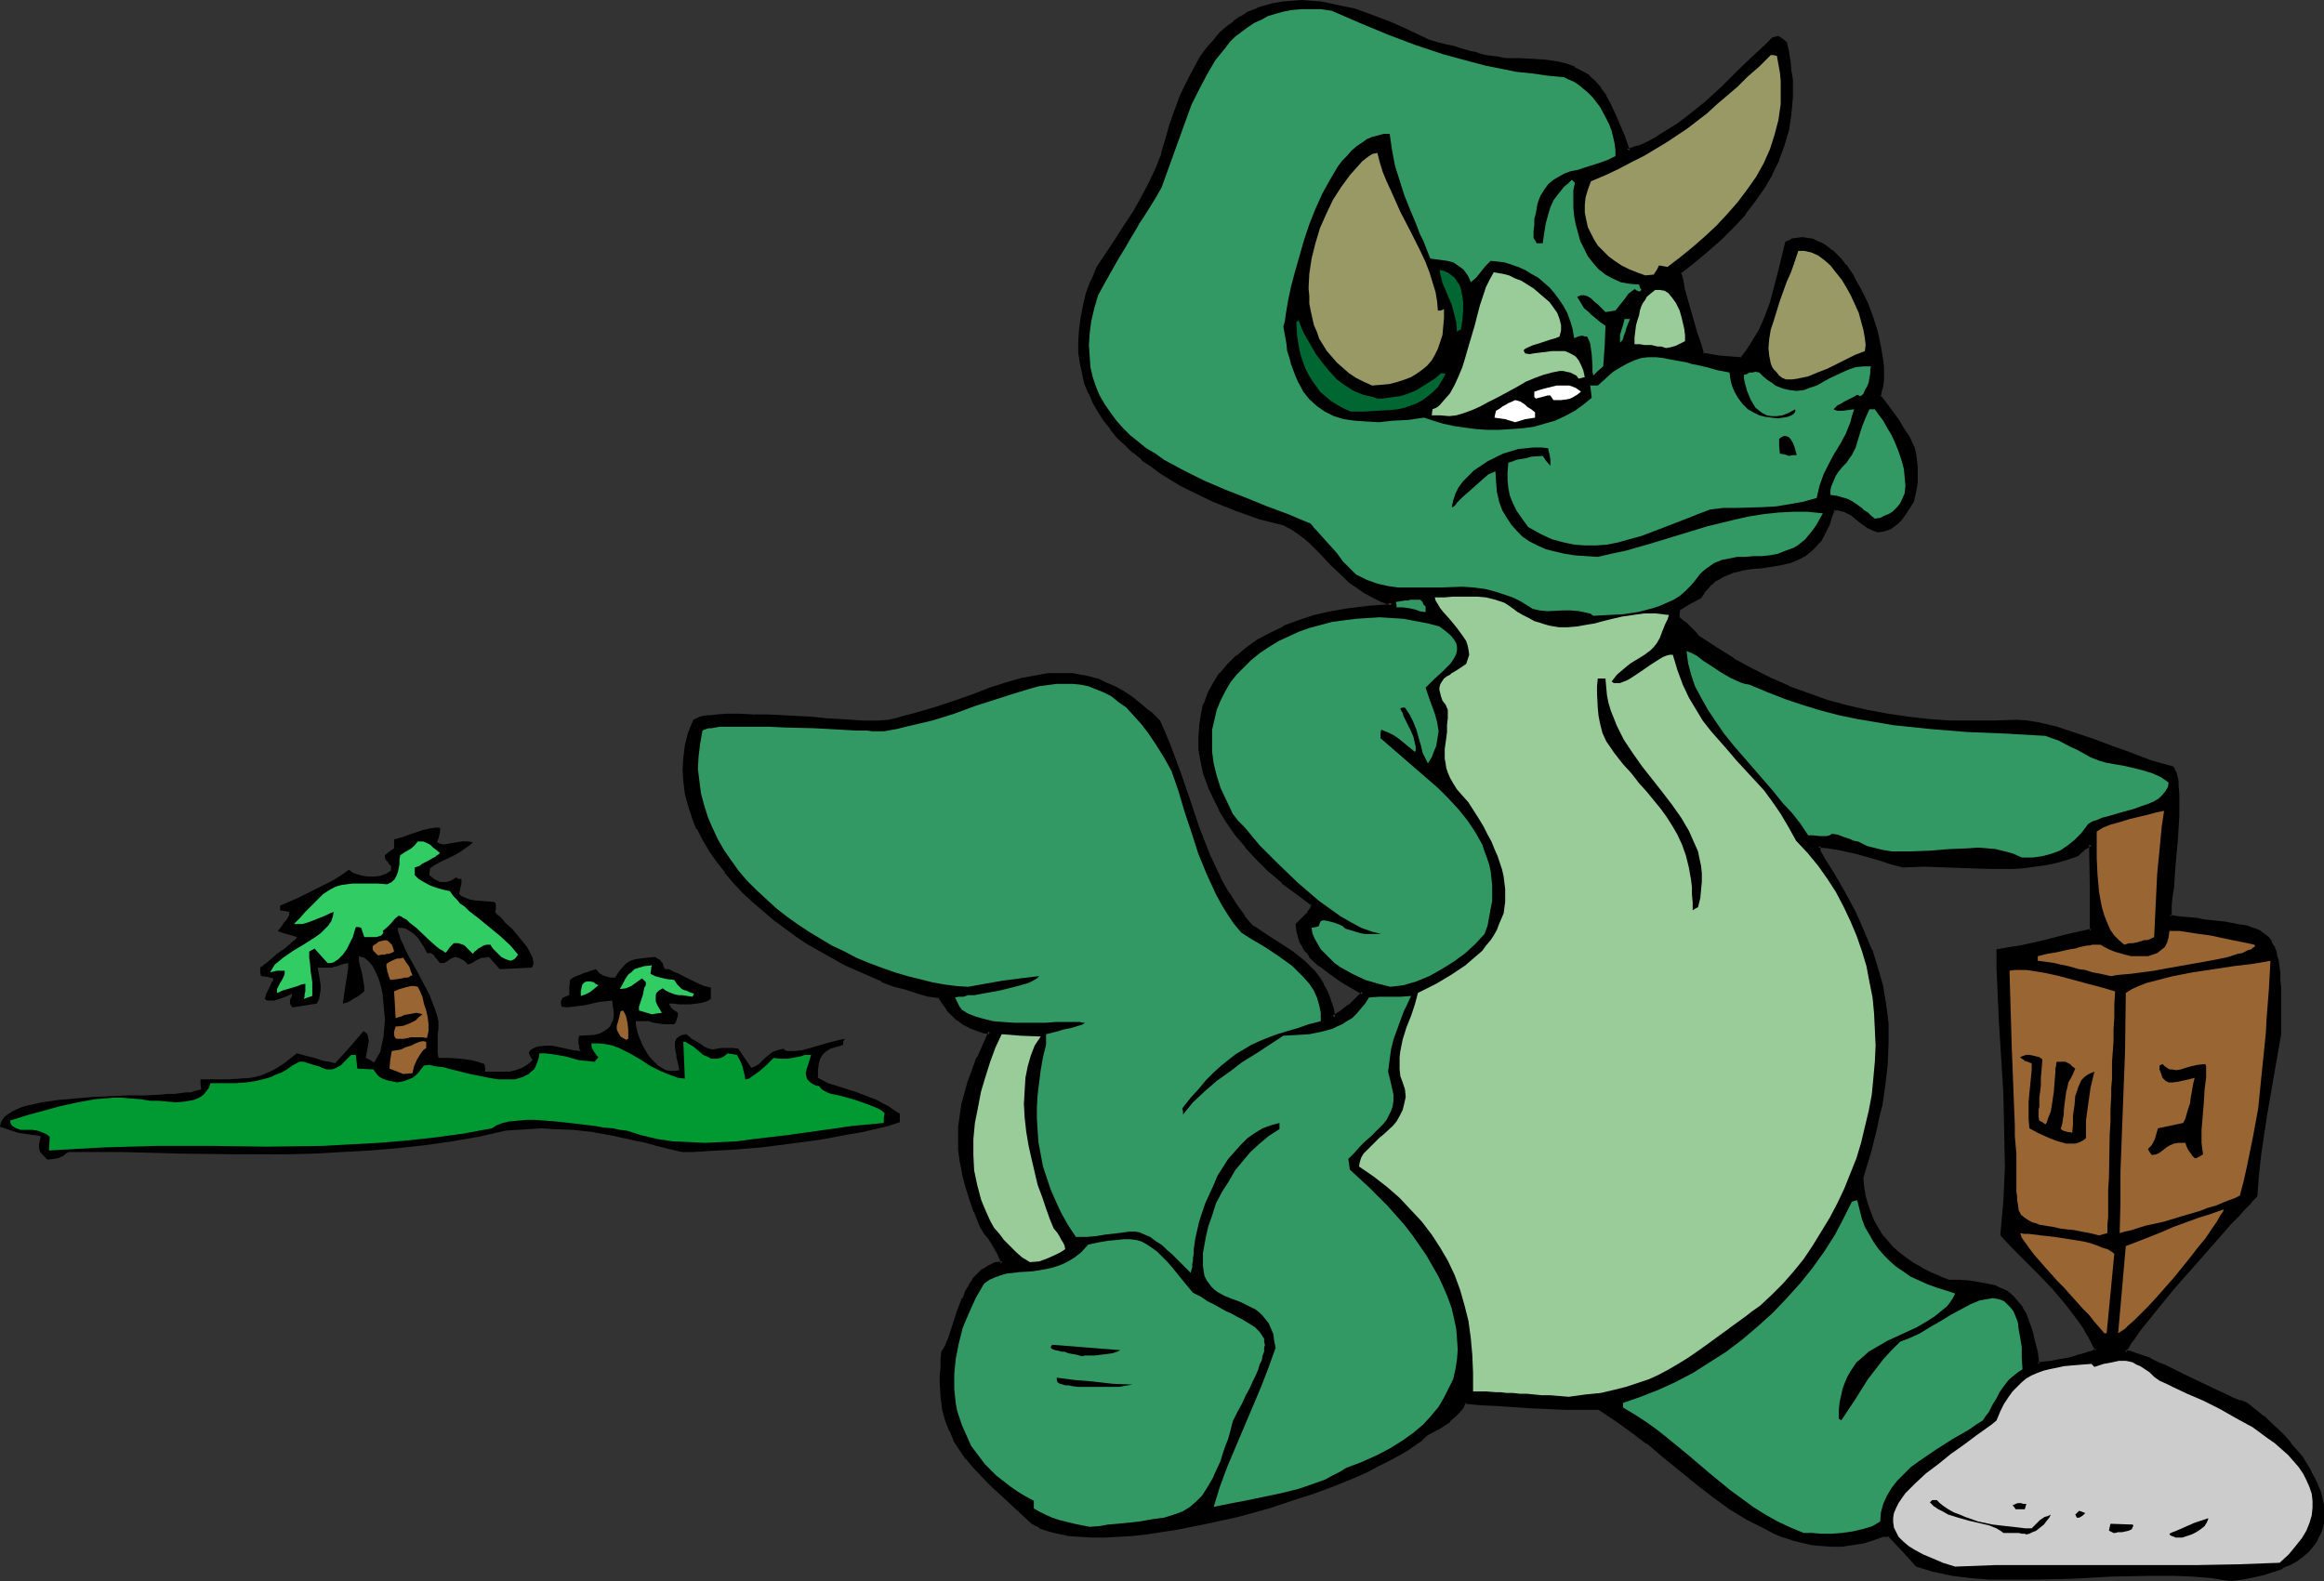
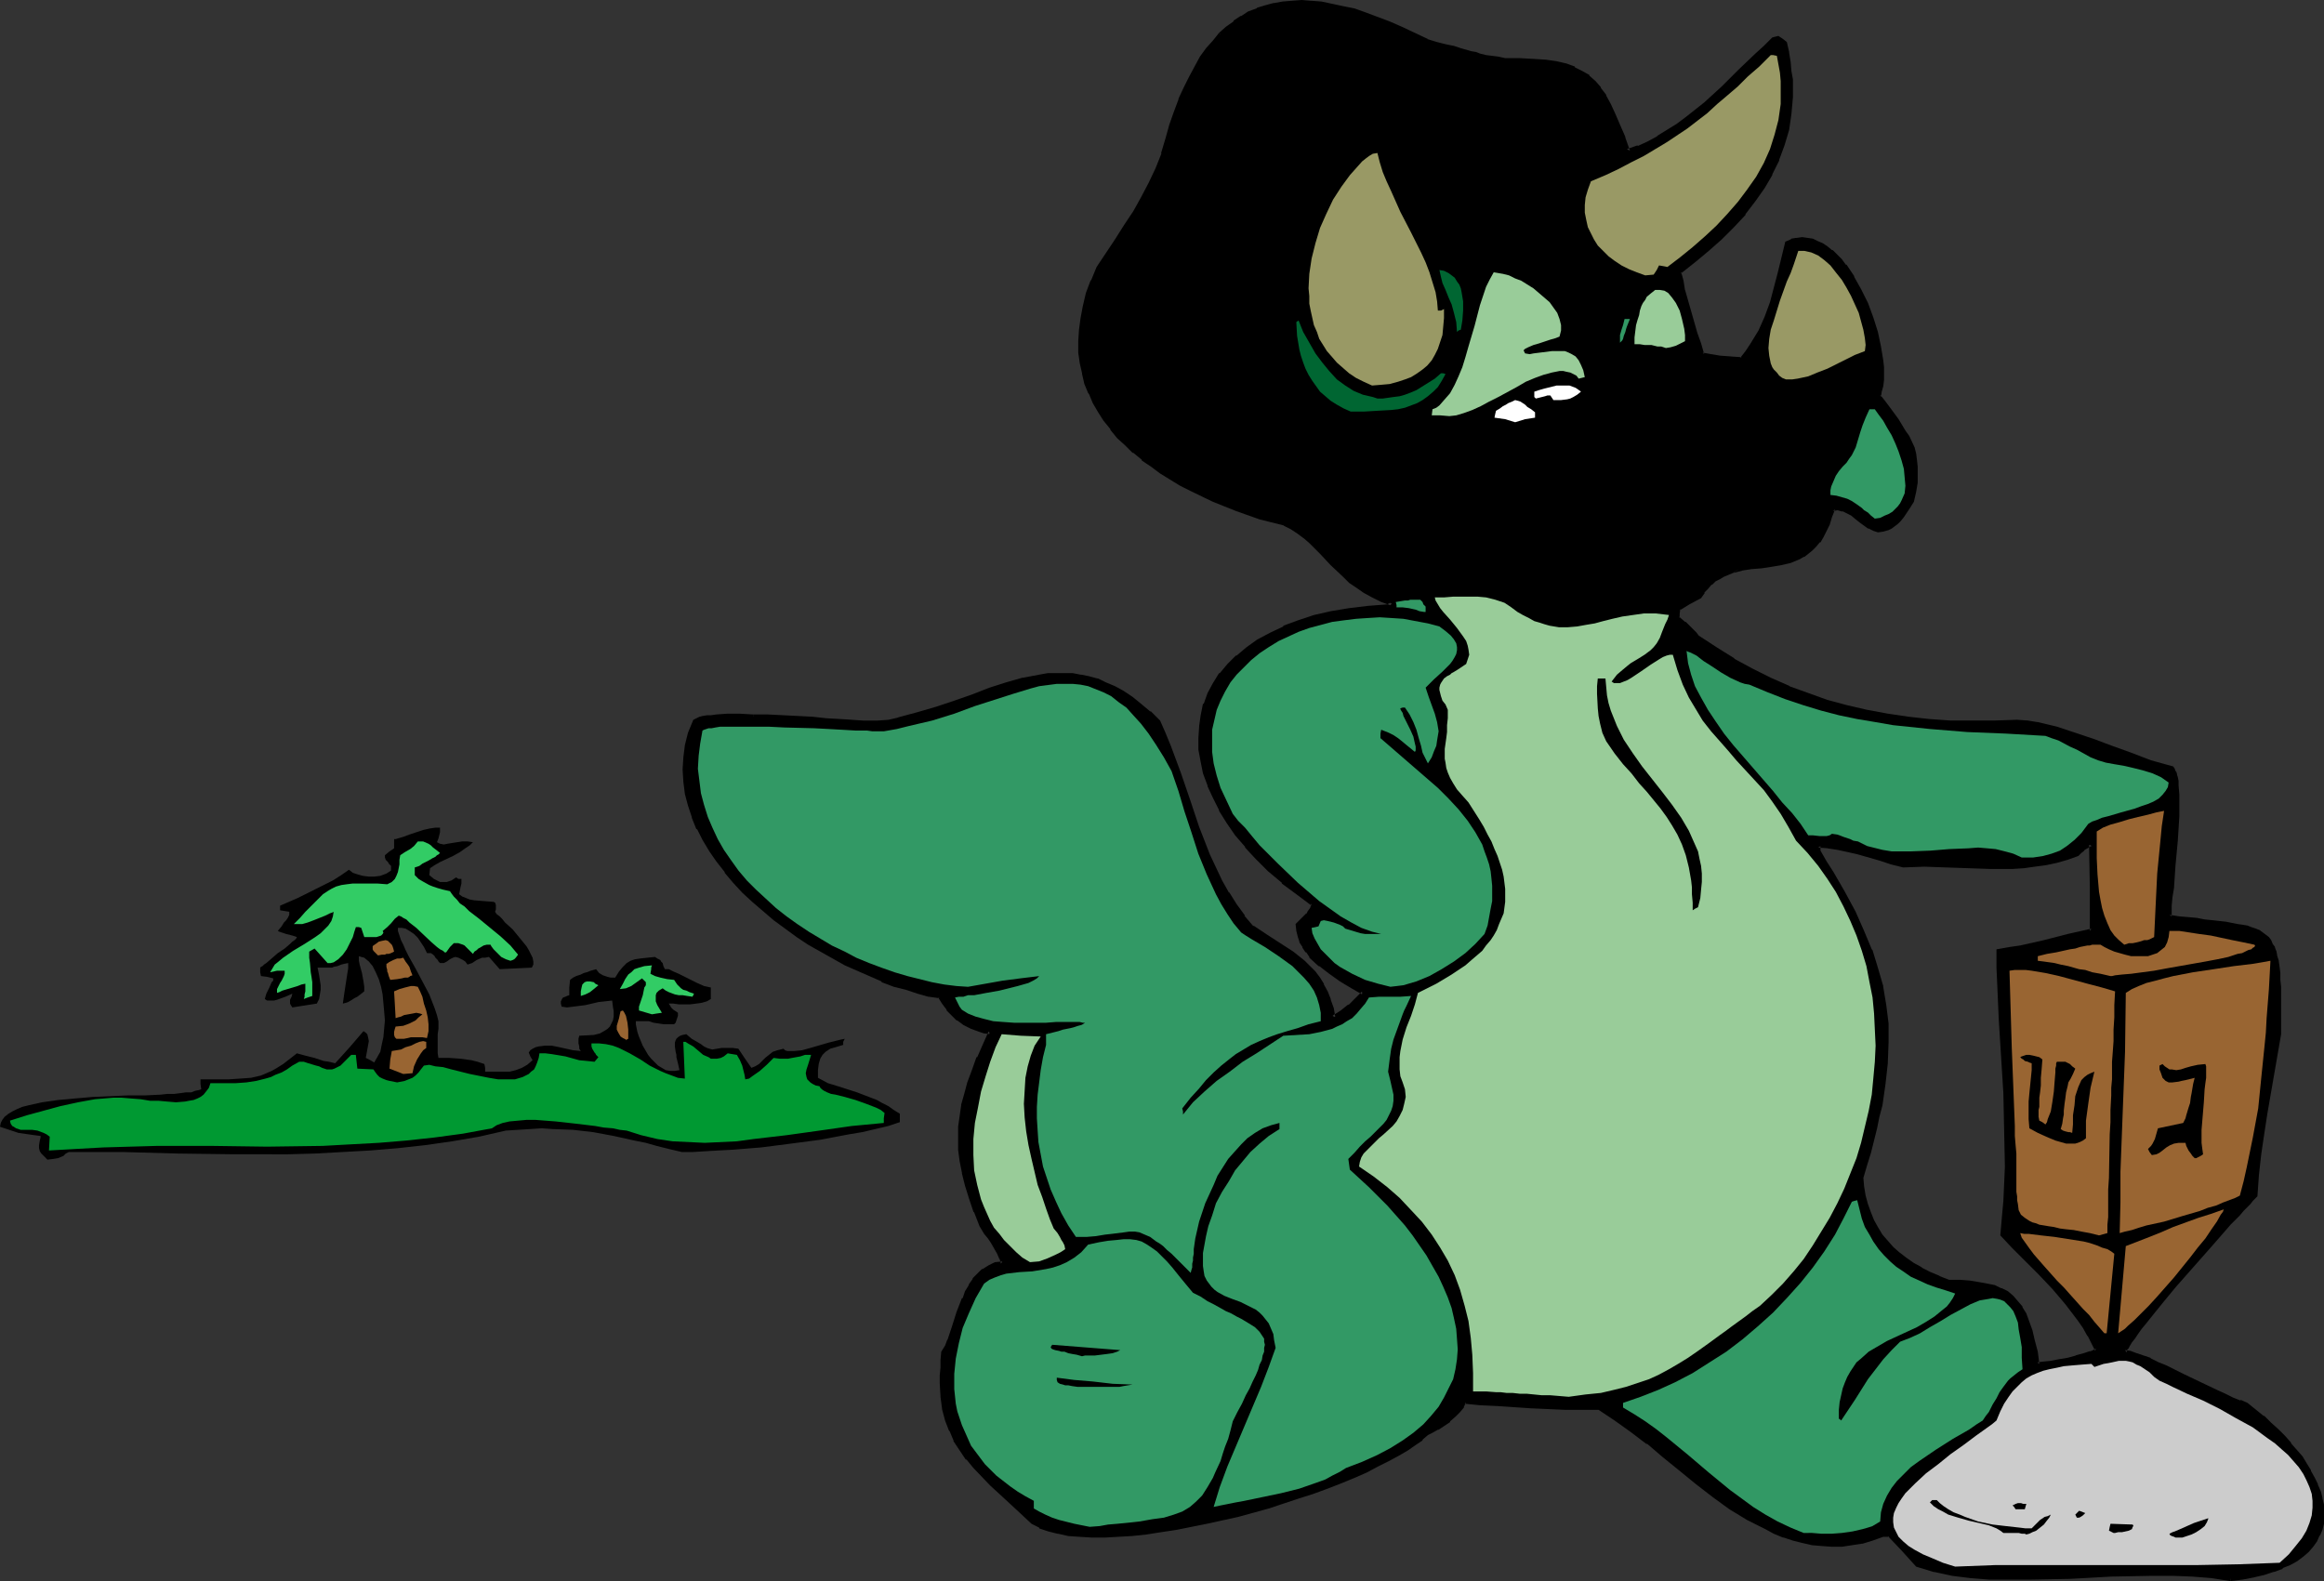
<svg xmlns="http://www.w3.org/2000/svg" xmlns:ns1="http://sodipodi.sourceforge.net/DTD/sodipodi-0.dtd" xmlns:ns2="http://www.inkscape.org/namespaces/inkscape" version="1.0" width="129.852mm" height="88.359mm" id="svg54" ns1:docname="Dreidel &amp; Dinosaur.wmf">
  <rect width="100%" height="100%" fill="#333333" stroke="none" />
  <ns1:namedview id="namedview54" pagecolor="#ffffff" bordercolor="#000000" borderopacity="0.25" ns2:showpageshadow="2" ns2:pageopacity="0.0" ns2:pagecheckerboard="0" ns2:deskcolor="#d1d1d1" ns2:document-units="mm" />
  <defs id="defs1">
    <pattern id="WMFhbasepattern" patternUnits="userSpaceOnUse" width="6" height="6" x="0" y="0" />
  </defs>
  <path style="fill:#000000;fill-opacity:1;fill-rule:evenodd;stroke:none" d="m 430.34,288.233 1.293,-0.162 1.454,-0.323 1.778,-0.162 1.778,-0.485 1.778,-0.323 1.778,-0.485 1.454,-0.485 1.131,-0.646 -0.646,-1.616 -0.97,-1.616 -0.97,-1.616 -1.131,-1.777 -2.586,-3.393 -2.747,-3.231 -2.909,-3.07 -2.909,-2.908 -1.454,-1.454 -1.293,-1.293 -0.646,-0.646 -0.646,-0.646 -1.131,-1.131 0.485,-3.393 0.323,-3.716 0.162,-3.554 0.162,-3.716 -0.162,-7.755 -0.323,-7.755 -0.323,-7.755 -0.485,-7.755 -0.485,-7.432 v -3.554 -3.393 l 2.262,-0.485 2.424,-0.485 4.848,-0.969 5.171,-1.293 5.01,-1.131 -0.162,-9.209 v -9.048 l -0.646,0.162 -0.485,0.323 -0.323,0.162 -0.323,0.323 -0.646,0.485 -0.646,0.646 -2.101,0.646 -2.262,0.646 -2.262,0.485 -2.262,0.323 -2.262,0.323 -2.424,0.162 h -4.686 l -9.373,-0.323 -4.525,-0.162 -4.525,0.162 -2.424,-0.646 -2.424,-0.646 -4.525,-1.293 -2.262,-0.646 -2.101,-0.485 -2.101,-0.323 h -2.101 v 0.485 0.646 l 1.454,2.423 1.454,2.1 2.424,4.362 2.101,4.039 1.939,4.039 1.616,3.878 1.293,3.878 0.97,3.878 0.646,3.878 0.485,4.039 0.162,3.878 -0.323,4.201 -0.323,4.362 -0.808,4.685 -0.485,2.262 -0.646,2.423 -0.485,2.585 -0.808,2.585 -0.808,2.747 -0.808,2.747 0.323,1.939 0.162,1.939 0.646,1.777 0.485,1.777 0.808,1.616 0.808,1.616 0.97,1.454 1.131,1.454 1.131,1.293 1.454,1.293 1.454,1.131 1.616,1.131 1.616,0.969 1.778,0.808 2.101,0.969 2.101,0.646 2.262,0.162 2.101,0.162 1.939,0.162 1.778,0.323 1.454,0.485 1.293,0.485 1.293,0.808 1.131,0.808 0.97,1.131 0.808,1.131 0.808,1.293 0.808,1.777 0.485,1.777 0.646,2.1 0.485,2.262 z m 40.723,45.238 -3.878,-0.485 -4.202,-0.485 -4.202,-0.162 h -4.202 l -8.726,0.323 -8.726,0.323 -8.565,0.323 h -4.202 l -4.202,-0.162 -4.04,-0.323 -3.878,-0.485 -3.717,-0.808 -3.555,-0.969 -3.07,-3.393 -2.909,-3.07 h -1.454 l -2.262,0.808 -2.101,0.646 -2.262,0.323 -2.101,0.323 h -1.939 l -2.262,-0.162 -1.939,-0.162 -1.939,-0.485 -2.101,-0.485 -1.939,-0.646 -1.778,-0.646 -1.939,-0.969 -3.878,-1.939 -3.555,-2.423 -3.555,-2.585 -3.717,-2.585 -3.394,-2.908 -3.555,-2.747 -3.394,-2.908 -3.394,-2.585 -3.394,-2.423 -3.394,-2.1 -7.272,-0.162 -7.272,-0.323 -7.11,-0.323 -3.394,-0.323 -3.394,-0.323 -0.485,0.969 -0.808,0.969 -0.97,0.969 -1.131,0.969 -2.424,1.616 -1.131,0.646 -0.97,0.646 -1.293,0.969 -1.454,1.131 -1.616,1.131 -1.778,1.131 -2.262,1.131 -2.101,1.131 -2.424,1.131 -2.747,1.131 -2.747,1.131 -2.747,1.131 -3.07,1.131 -3.07,0.969 -6.302,2.1 -6.464,1.777 -6.626,1.454 -6.464,1.293 -3.07,0.646 -3.232,0.323 -2.909,0.323 -2.909,0.162 -2.747,0.162 h -2.747 l -2.586,-0.162 -2.424,-0.162 -2.101,-0.323 -2.101,-0.646 -1.778,-0.646 -1.454,-0.808 -2.424,-2.262 -2.262,-2.1 -2.101,-1.939 -1.939,-1.777 -1.939,-1.939 -1.616,-1.777 -1.454,-1.777 -1.454,-1.939 -1.131,-1.939 -0.97,-1.939 -0.808,-2.262 -0.646,-2.423 -0.323,-2.585 -0.162,-2.747 v -1.616 -1.616 l 0.162,-1.616 0.162,-1.777 0.646,-1.131 0.646,-1.293 0.97,-2.747 0.97,-3.07 1.131,-2.908 0.646,-1.454 0.646,-1.293 0.808,-1.293 0.97,-0.969 0.97,-0.969 1.293,-0.808 1.293,-0.485 1.616,-0.162 -0.323,-1.293 -0.646,-1.131 -1.293,-2.1 -0.646,-0.969 -0.646,-0.969 -0.646,-0.969 -0.485,-0.646 -1.131,-2.908 -0.97,-2.908 -0.808,-2.747 -0.646,-2.585 -0.485,-2.423 -0.323,-2.423 v -2.423 -2.262 l 0.323,-2.423 0.323,-2.262 0.646,-2.423 0.646,-2.423 0.97,-2.423 0.97,-2.585 1.131,-2.747 1.293,-2.908 -1.131,-0.162 -0.97,-0.323 -1.778,-0.485 -1.616,-0.969 -1.293,-0.808 -1.131,-0.969 -0.97,-1.131 -0.808,-1.293 -0.97,-1.293 -2.262,-0.485 -2.424,-0.646 -2.424,-0.808 -2.424,-0.646 -2.586,-0.969 -2.586,-1.131 -2.586,-1.131 -2.586,-1.293 -2.586,-1.293 -2.424,-1.454 -2.586,-1.454 -2.586,-1.777 -2.424,-1.616 -2.262,-1.777 -2.262,-1.939 -2.262,-1.939 -2.101,-1.939 -1.939,-2.1 -1.778,-2.1 -1.616,-2.262 -1.616,-2.262 -1.454,-2.262 -1.131,-2.262 -0.97,-2.423 -0.808,-2.585 -0.646,-2.423 -0.323,-2.423 -0.162,-2.585 0.162,-2.585 0.323,-2.423 0.646,-2.585 0.97,-2.747 0.485,-0.162 0.485,-0.162 0.808,-0.162 0.808,-0.162 0.808,-0.162 h 1.131 l 2.262,-0.162 h 2.747 l 2.909,0.162 h 2.909 l 3.232,0.162 6.302,0.323 2.909,0.162 2.909,0.162 2.424,0.323 h 2.424 l 0.97,0.162 h 0.808 0.808 0.646 l 2.101,-0.323 2.101,-0.323 4.202,-1.131 3.878,-1.131 3.878,-1.293 3.717,-1.454 3.717,-1.293 3.394,-1.131 3.555,-0.969 3.394,-0.808 1.778,-0.162 1.778,-0.162 h 1.616 l 1.778,0.162 1.778,0.162 1.778,0.485 1.778,0.485 1.616,0.646 1.939,0.808 1.778,1.131 1.778,1.131 1.939,1.454 1.939,1.616 1.939,1.777 1.131,2.585 0.97,2.747 2.101,5.655 1.939,5.655 2.101,5.816 2.101,5.816 1.293,2.747 1.454,2.747 1.293,2.585 1.778,2.585 1.616,2.262 1.939,2.423 2.909,1.777 2.747,1.777 2.747,1.777 2.424,1.939 1.131,1.131 1.131,1.131 0.808,1.293 0.97,1.293 0.646,1.454 0.646,1.616 0.646,1.777 0.323,2.1 1.939,-1.293 1.616,-1.131 1.454,-1.454 1.454,-1.454 -2.262,-1.293 -2.424,-1.616 -2.262,-1.454 -2.262,-1.616 -1.939,-1.777 -0.646,-0.969 -0.808,-1.131 -0.485,-0.969 -0.485,-1.131 -0.323,-1.131 v -1.293 l 0.485,-0.485 0.485,-0.485 1.131,-1.131 0.485,-0.646 0.323,-0.485 0.323,-0.646 v -0.646 l -3.232,-2.262 -3.07,-2.423 -2.909,-2.423 -2.586,-2.585 -2.262,-2.423 -2.101,-2.585 -1.778,-2.585 -1.616,-2.585 -1.293,-2.585 -1.131,-2.585 -0.808,-2.423 -0.646,-2.585 -0.323,-2.423 v -2.423 -2.423 l 0.485,-2.423 0.485,-2.262 0.97,-2.1 1.131,-2.262 1.293,-1.939 1.616,-1.939 1.778,-1.777 2.101,-1.777 2.424,-1.616 2.586,-1.454 2.747,-1.293 3.07,-1.293 3.394,-0.969 3.394,-0.808 3.878,-0.646 4.04,-0.646 4.363,-0.162 0.646,-0.646 -2.101,-0.808 -1.939,-0.808 -1.778,-0.969 -1.454,-1.131 -1.616,-1.131 -1.293,-1.131 -2.424,-2.423 -2.262,-2.423 -2.262,-2.262 -1.293,-0.969 -1.293,-1.131 -1.454,-0.808 -1.454,-0.969 -5.171,-1.293 -5.01,-1.777 -4.848,-1.939 -4.686,-2.1 -2.101,-1.131 -2.262,-1.293 -2.101,-1.293 -1.939,-1.454 -1.939,-1.454 -1.778,-1.454 -1.616,-1.616 -1.616,-1.454 -1.454,-1.777 -1.293,-1.777 -1.293,-1.777 -1.131,-1.939 -0.808,-1.939 -0.808,-2.1 -0.485,-2.1 -0.485,-2.262 -0.323,-2.1 v -2.423 l 0.162,-2.423 0.323,-2.423 0.485,-2.585 0.646,-2.585 0.97,-2.585 1.131,-2.747 4.04,-5.978 1.939,-2.908 1.778,-3.07 1.616,-2.908 1.616,-3.07 1.454,-3.07 1.293,-3.231 0.808,-3.07 0.97,-2.908 0.97,-2.747 0.97,-2.585 0.97,-2.585 1.131,-2.262 1.131,-2.1 1.293,-1.939 1.131,-1.777 1.454,-1.616 1.293,-1.616 1.454,-1.293 1.454,-1.131 1.616,-1.131 1.616,-0.808 1.616,-0.808 1.778,-0.646 1.778,-0.323 1.939,-0.323 1.778,-0.162 2.101,-0.162 1.939,0.162 2.262,0.162 2.101,0.323 2.262,0.646 2.424,0.485 2.262,0.808 2.586,0.808 2.586,1.131 2.586,1.131 2.747,1.131 2.747,1.454 2.101,0.485 1.778,0.485 1.616,0.485 1.454,0.485 1.293,0.323 0.97,0.323 0.97,0.162 0.808,0.162 1.454,0.323 1.131,0.323 1.293,0.162 1.454,0.323 h 1.616 1.616 l 2.909,0.162 2.586,0.162 2.101,0.323 2.101,0.485 1.778,0.646 1.616,0.808 1.293,0.969 1.293,1.131 1.131,1.293 1.131,1.616 0.97,1.777 0.97,2.1 0.97,2.262 0.97,2.585 0.97,2.908 2.262,-0.808 2.101,-0.969 2.101,-1.131 1.939,-1.293 2.101,-1.293 1.939,-1.454 4.04,-3.07 3.717,-3.393 3.555,-3.554 3.555,-3.393 1.778,-1.616 1.616,-1.777 1.131,-0.323 0.646,0.646 0.808,0.646 0.323,1.939 0.323,1.939 0.323,1.939 0.162,1.939 v 1.777 1.777 l -0.162,3.554 -0.646,3.231 -0.97,3.231 -0.97,3.07 -1.454,3.07 -1.616,2.908 -1.939,2.747 -2.101,2.747 -2.424,2.585 -2.586,2.585 -2.747,2.423 -2.747,2.423 -3.07,2.423 0.323,1.939 0.485,1.939 0.485,2.262 0.646,2.262 1.293,4.524 0.808,2.262 0.646,2.1 1.778,0.323 2.101,0.485 2.101,0.162 2.424,0.162 1.131,-1.454 0.97,-1.616 1.778,-2.908 1.293,-2.908 1.293,-3.07 0.808,-3.07 0.808,-3.07 1.454,-6.463 0.97,-0.485 1.131,-0.323 h 1.131 1.131 l 0.97,0.323 0.97,0.323 0.97,0.485 1.131,0.646 0.97,0.808 0.97,0.969 0.97,0.969 0.808,1.131 1.616,2.423 1.616,2.585 1.293,2.908 1.131,3.07 0.97,3.07 0.646,2.908 0.485,3.07 0.162,1.293 v 2.747 l -0.162,1.131 -0.323,1.293 -0.162,0.969 0.97,1.454 1.131,1.293 1.778,2.423 1.454,2.262 0.646,1.131 1.131,2.423 0.323,1.131 0.162,1.454 0.162,1.293 0.162,1.616 -0.162,1.777 -0.323,1.777 -0.485,2.1 -0.646,1.131 -0.646,1.131 -0.646,0.808 -0.646,0.808 -0.646,0.646 -0.646,0.485 -0.485,0.323 -0.646,0.323 -0.97,0.323 -1.131,0.162 -0.808,-0.323 -0.97,-0.485 -1.778,-1.131 -0.97,-0.808 -0.97,-0.646 -0.808,-0.485 -1.131,-0.485 -0.97,-0.162 h -1.131 l -0.485,1.616 -0.646,1.616 -0.646,1.293 -0.646,1.293 -0.646,0.969 -0.808,0.969 -0.808,0.808 -0.646,0.646 -0.97,0.646 -0.97,0.323 -1.778,0.808 -1.939,0.485 -2.101,0.323 -2.101,0.323 -1.939,0.162 -2.101,0.323 -1.939,0.646 -1.939,0.646 -0.97,0.646 -0.808,0.485 -0.97,0.646 -0.808,0.969 -0.808,0.808 -0.646,1.131 -2.262,1.293 -2.262,1.293 v 0.969 l -0.162,0.969 1.454,1.131 0.485,0.485 0.485,0.485 0.808,0.808 0.485,0.485 0.485,0.646 3.878,2.585 3.717,2.262 3.878,2.1 3.878,1.939 3.878,1.777 4.04,1.616 4.202,1.454 4.04,1.131 4.202,0.969 4.363,0.808 4.363,0.646 4.525,0.323 4.525,0.323 4.686,0.162 h 4.525 l 4.848,-0.323 2.101,0.323 2.101,0.323 4.04,0.969 3.878,1.293 3.878,1.293 4.04,1.454 3.878,1.454 4.363,1.454 4.363,1.454 0.323,0.323 0.162,0.323 0.162,0.646 0.162,0.646 0.162,0.808 0.162,0.808 v 1.939 2.1 2.423 l -0.162,2.585 -0.162,2.585 -0.323,5.009 -0.323,2.585 -0.162,2.262 -0.162,2.1 -0.162,1.616 v 0.808 l -0.162,0.646 v 0.646 0.323 l 1.939,0.323 1.939,0.323 1.778,0.162 1.778,0.323 1.616,0.162 1.454,0.162 1.293,0.162 2.424,0.323 1.131,0.323 0.97,0.162 0.97,0.323 0.808,0.162 0.646,0.485 1.293,0.808 0.646,0.485 0.485,0.646 0.323,0.646 0.323,0.808 0.323,0.808 0.323,0.969 0.162,0.969 0.162,1.131 0.162,1.293 0.162,1.454 v 1.454 1.777 3.716 2.1 2.423 l -1.454,8.24 -1.454,8.401 -0.646,4.201 -0.646,4.362 -0.485,4.362 -0.323,4.524 -0.323,0.323 -0.485,0.485 -0.485,0.646 -0.646,0.646 -0.808,0.808 -0.808,0.969 -0.97,0.969 -0.97,0.969 -2.101,2.423 -2.262,2.585 -4.686,5.493 -2.586,2.747 -2.262,2.747 -2.101,2.585 -1.939,2.423 -0.808,1.131 -0.808,0.969 -0.646,0.969 -0.646,0.808 -0.485,0.808 -0.323,0.646 -0.323,0.485 -0.162,0.323 1.131,0.323 1.293,0.323 1.454,0.646 1.454,0.485 1.616,0.808 1.778,0.808 3.555,1.616 3.555,1.777 3.555,1.777 1.778,0.808 1.616,0.646 1.616,0.646 1.454,0.646 3.394,2.585 1.616,1.454 1.454,1.454 1.293,1.293 1.293,1.454 1.293,1.454 0.97,1.454 1.131,1.454 0.808,1.454 0.808,1.454 0.646,1.454 0.485,1.293 0.323,1.454 0.323,1.293 0.162,1.454 v 1.293 l -0.162,1.131 -0.323,1.293 -0.485,1.131 -0.646,1.293 -0.646,0.969 -0.97,1.131 -1.131,0.969 -1.131,0.808 -1.616,0.808 -1.454,0.808 -1.939,0.646 -1.778,0.646 -2.262,0.646 -2.262,0.323 z" id="path1" />
  <path style="fill:#000000;fill-opacity:1;fill-rule:evenodd;stroke:none" d="m 430.017,288.556 1.616,-0.162 1.454,-0.162 1.778,-0.162 1.939,-0.485 1.778,-0.323 v 0 l 1.616,-0.485 1.454,-0.485 0.162,-0.162 1.454,-0.808 -0.808,-1.939 -0.808,-1.616 v -0.162 l -1.131,-1.616 -0.97,-1.777 -2.586,-3.231 -0.162,-0.162 -2.747,-3.231 -2.909,-3.07 -2.909,-2.908 -1.454,-1.454 -1.293,-1.293 -2.424,-2.423 0.162,0.485 0.485,-3.554 0.323,-3.554 v -0.162 l 0.162,-3.554 v -3.716 -7.755 l -0.323,-7.755 -0.808,-15.51 -0.485,-7.432 v -3.554 l -0.162,-3.393 -0.323,0.323 2.424,-0.323 2.262,-0.485 h 0.162 l 4.848,-0.969 5.01,-1.293 5.494,-1.293 -0.162,-9.532 v -9.694 l -1.293,0.323 -0.646,0.323 v 0.162 l -0.323,0.162 -0.323,0.323 v 0 l -0.646,0.485 -0.646,0.646 0.323,-0.162 -2.262,0.808 -2.262,0.646 h 0.162 l -2.262,0.323 -2.262,0.485 -2.424,0.162 h 0.162 l -2.424,0.162 h -4.686 l -9.373,-0.323 h -4.525 -4.525 0.162 l -2.424,-0.646 -2.424,-0.646 -4.525,-1.293 -2.262,-0.646 -2.101,-0.485 h -0.162 l -2.101,-0.162 v 0 l -2.586,-0.162 v 0.969 0.808 l 1.454,2.423 1.454,2.262 v -0.162 l 2.424,4.362 2.262,4.201 1.939,3.878 1.454,4.039 v -0.162 l 1.293,3.878 0.97,3.878 v -0.162 l 0.808,3.878 0.323,4.039 v 0 l 0.162,3.878 -0.162,4.201 v 0 l -0.485,4.362 -0.808,4.524 -0.485,2.423 v -0.162 l -0.646,2.423 -0.485,2.585 -0.808,2.585 -0.808,2.747 -0.808,2.747 0.323,2.1 0.323,1.939 v 0.162 l 0.485,1.777 0.485,1.777 h 0.162 l 0.646,1.616 0.808,1.616 v 0 l 1.131,1.616 0.97,1.293 0.162,0.162 1.131,1.293 1.454,1.293 v 0 l 1.454,1.131 1.616,1.131 1.778,0.969 v 0 l 1.778,0.969 1.939,0.808 h 0.162 l 2.101,0.808 2.424,0.162 2.101,0.162 v 0 l 1.778,0.162 1.778,0.323 v 0 l 1.454,0.485 1.454,0.485 h -0.162 l 1.293,0.646 v 0 l 0.97,0.808 v 0 l 0.97,1.131 v -0.162 l 0.808,1.131 v 0 l 0.808,1.454 0.646,1.616 v 0 l 0.485,1.777 0.646,2.1 v -0.162 l 0.485,2.423 0.646,2.908 0.646,-0.485 -0.323,-2.585 -0.646,-2.423 v 0 l -0.485,-2.1 -0.646,-1.777 v 0 l -0.646,-1.777 -0.808,-1.293 v -0.162 l -0.97,-1.131 v 0 l -0.97,-1.131 v 0 l -1.131,-0.969 -1.293,-0.646 h -0.162 l -1.293,-0.646 -1.616,-0.323 v 0 l -1.778,-0.323 -1.939,-0.323 v 0 l -2.101,-0.162 h -2.262 v 0 l -2.101,-0.808 h 0.162 l -1.939,-0.808 -1.939,-0.969 h 0.162 l -1.778,-0.969 -1.616,-1.131 -1.454,-1.131 0.162,0.162 -1.454,-1.293 -1.131,-1.293 v 0 l -1.131,-1.293 -0.97,-1.616 v 0 l -0.808,-1.454 -0.646,-1.616 v 0 l -0.646,-1.777 -0.485,-1.777 v 0 l -0.323,-1.939 -0.162,-1.939 v 0.162 l 0.808,-2.747 0.808,-2.585 0.646,-2.585 0.646,-2.585 0.485,-2.423 v 0 l 0.646,-2.423 0.646,-4.524 0.485,-4.362 v -0.162 l 0.162,-4.201 v -3.878 -0.162 l -0.485,-3.878 -0.646,-3.878 v -0.162 l -1.131,-3.878 -1.131,-3.716 -0.162,-0.162 -1.616,-3.878 -1.778,-4.039 -2.262,-4.201 -2.424,-4.201 v 0 l -1.454,-2.262 -1.293,-2.262 v 0.162 -0.646 0 -0.485 l -0.485,0.323 2.101,0.162 h -0.162 l 2.101,0.323 v 0 l 2.262,0.485 2.101,0.485 4.525,1.293 2.424,0.808 2.586,0.646 4.525,-0.162 4.525,0.162 9.373,0.323 h 4.686 l 2.424,-0.162 v 0 l 2.262,-0.323 2.424,-0.323 2.262,-0.485 v 0 l 2.262,-0.646 2.262,-0.808 0.646,-0.646 0.646,-0.485 h -0.162 l 0.485,-0.323 0.323,-0.162 v 0 l 0.485,-0.323 h -0.162 l 0.646,-0.162 -0.646,-0.323 0.162,9.048 v 9.209 l 0.323,-0.485 -5.01,1.131 -5.01,1.293 -5.01,1.131 v 0 l -2.262,0.323 -2.747,0.485 v 3.878 l 0.162,3.554 0.323,7.432 0.97,15.51 0.162,7.755 0.162,7.755 -0.162,3.716 -0.162,3.554 v 0 l -0.323,3.554 -0.323,3.716 2.424,2.585 1.293,1.293 1.454,1.454 2.909,2.908 2.909,3.07 2.747,3.231 v 0 l 2.586,3.393 1.131,1.616 0.97,1.777 v -0.162 l 0.808,1.616 0.808,1.616 0.162,-0.485 -1.293,0.646 0.162,-0.162 -1.454,0.485 -1.778,0.485 h 0.162 l -1.778,0.485 -1.939,0.323 -1.616,0.323 -1.616,0.162 -1.293,0.162 0.485,0.323 z" id="path2" />
  <path style="fill:#000000;fill-opacity:1;fill-rule:evenodd;stroke:none" d="m 471.063,332.987 v 0 l -3.878,-0.485 -4.04,-0.323 h -0.162 l -4.202,-0.323 h -4.202 l -8.726,0.323 -8.726,0.323 -8.565,0.323 h -4.202 l -4.202,-0.162 h 0.162 l -4.04,-0.323 -3.878,-0.485 -3.878,-0.808 h 0.162 l -3.555,-0.969 0.162,0.162 -3.07,-3.231 -3.07,-3.231 -1.616,-0.162 -2.424,0.808 -2.101,0.646 v 0 l -2.101,0.323 -2.101,0.323 v 0 h -1.939 -2.262 0.162 l -1.939,-0.323 -2.101,-0.323 v 0 l -1.939,-0.646 -1.939,-0.485 h 0.162 l -1.939,-0.808 -1.939,-0.808 -3.717,-2.1 v 0 l -3.717,-2.262 -3.555,-2.585 -3.555,-2.747 v 0.162 l -3.555,-2.908 -3.394,-2.747 -3.394,-2.908 v 0 l -3.394,-2.585 -3.394,-2.423 -3.555,-2.262 -7.434,-0.162 -7.272,-0.162 -7.11,-0.485 v 0 l -3.394,-0.323 -3.717,-0.323 -0.646,1.293 v -0.162 l -0.646,1.131 v -0.162 l -0.97,0.969 -1.131,0.969 v 0 l -2.424,1.616 h 0.162 l -1.131,0.646 -1.131,0.485 -1.293,1.131 h 0.162 l -1.454,1.131 -1.778,0.969 -1.778,1.131 v 0 l -2.101,1.293 -2.262,1.131 -2.424,1.131 -2.586,1.131 -2.747,1.131 v 0 l -2.747,0.969 v 0 l -2.909,1.131 -3.07,0.969 -6.464,2.1 -6.464,1.777 -6.464,1.616 v 0 l -6.464,1.293 -3.232,0.485 -3.07,0.485 -3.07,0.323 h 0.162 l -2.909,0.162 -2.747,0.162 h -2.747 l -2.586,-0.162 v 0 l -2.262,-0.323 -2.262,-0.323 h 0.162 l -2.101,-0.646 -1.778,-0.646 v 0.162 l -1.454,-0.808 h 0.162 l -2.424,-2.262 -2.262,-2.1 -2.101,-1.939 -2.101,-1.777 -3.394,-3.716 v 0 l -1.454,-1.777 v 0 l -1.293,-1.777 -1.293,-1.939 v 0 l -0.97,-2.1 0.162,0.162 -0.808,-2.262 -0.646,-2.423 v 0.162 l -0.323,-2.585 v 0 l -0.162,-2.747 v -1.616 -1.616 l 0.162,-1.616 v 0.162 l 0.162,-1.777 -0.162,0.162 0.646,-1.131 0.646,-1.293 v -0.162 l 1.131,-2.747 0.97,-3.07 v 0 l 1.131,-2.908 h -0.162 l 0.646,-1.454 0.808,-1.293 v 0 l 0.646,-1.131 v 0 l 0.97,-0.969 0.97,-0.969 v 0 l 1.131,-0.646 v 0 l 1.293,-0.485 h -0.162 l 2.101,-0.323 -0.485,-1.616 v -0.162 l -0.485,-1.131 v 0 l -1.293,-2.262 -0.646,-0.969 -0.808,-0.969 -0.485,-0.808 -0.485,-0.646 v 0 l -1.293,-3.07 0.162,0.162 -1.131,-2.908 -0.646,-2.747 -0.646,-2.585 v 0 l -0.485,-2.423 -0.323,-2.423 v 0.162 -2.423 -2.262 0 l 0.323,-2.262 0.323,-2.423 v 0.162 l 0.485,-2.423 0.808,-2.423 0.808,-2.423 v 0 l 1.131,-2.585 h -0.162 l 1.131,-2.747 1.616,-3.393 -1.616,-0.323 v 0 l -0.97,-0.323 -1.778,-0.485 v 0 l -1.616,-0.808 h 0.162 l -1.293,-0.969 v 0.162 l -1.131,-0.969 -0.97,-1.131 h 0.162 l -0.97,-1.293 -0.97,-1.454 -2.586,-0.485 h 0.162 l -2.424,-0.646 -2.424,-0.646 -2.424,-0.808 -2.586,-0.969 v 0 l -2.586,-0.969 -2.586,-1.131 -2.586,-1.293 -2.424,-1.293 -2.586,-1.454 v 0 l -2.586,-1.616 -2.424,-1.616 -2.424,-1.616 -2.262,-1.939 v 0.162 l -2.424,-1.939 h 0.162 l -2.262,-1.939 -2.101,-1.939 -1.939,-2.1 -1.778,-2.1 v 0 l -1.616,-2.262 -1.616,-2.262 -1.293,-2.262 v 0.162 l -1.293,-2.423 h 0.162 l -0.97,-2.423 v 0.162 l -0.808,-2.423 -0.646,-2.423 v 0 l -0.323,-2.423 v 0 l -0.162,-2.585 0.162,-2.585 v 0.162 l 0.323,-2.585 v 0 l 0.646,-2.585 0.97,-2.585 -0.323,0.323 0.485,-0.162 0.646,-0.323 h -0.162 0.646 l 0.808,-0.162 0.97,-0.162 h -0.162 1.131 l 2.262,-0.162 h 2.747 2.909 v -0.808 l -2.909,-0.162 h -2.747 l -2.262,0.162 -1.131,0.162 v 0 h -0.808 l -0.97,0.162 -0.646,0.162 -0.646,0.323 -0.646,0.323 -1.131,2.747 -0.646,2.585 v 0 l -0.323,2.585 v 0 l -0.162,2.585 0.162,2.585 v 0 l 0.323,2.585 v 0 l 0.646,2.423 0.808,2.423 v 0.162 l 0.97,2.423 h 0.162 l 1.131,2.262 v 0 l 1.454,2.423 1.454,2.1 1.778,2.262 v 0.162 l 1.778,2.1 1.939,2.1 2.101,1.939 2.262,1.939 v 0 l 2.262,1.939 v 0 l 2.424,1.777 2.424,1.777 2.424,1.616 2.586,1.454 v 0 l 2.586,1.454 2.586,1.454 2.586,1.131 2.586,1.131 2.586,1.131 v 0.162 l 2.586,0.969 2.586,0.646 2.424,0.808 2.262,0.646 h 0.162 l 2.262,0.323 -0.323,-0.162 0.808,1.293 0.97,1.293 v 0.162 l 0.97,0.969 1.131,1.131 h 0.162 l 1.293,0.969 v 0 l 1.616,0.808 1.778,0.646 0.97,0.323 h 0.162 l 1.131,0.162 -0.323,-0.646 -1.293,2.908 -1.131,2.585 h -0.162 l -0.97,2.747 v 0 l -0.97,2.585 -0.646,2.423 -0.646,2.262 v 0.162 l -0.323,2.262 -0.323,2.262 v 0.162 2.262 2.423 0 l 0.323,2.423 0.485,2.423 v 0.162 l 0.646,2.585 0.808,2.585 0.97,2.908 0.162,0.162 1.131,2.908 0.485,0.808 0.485,0.808 0.808,0.969 0.646,0.969 1.293,2.262 v 0 l 0.485,1.131 v -0.162 l 0.323,1.131 0.323,-0.485 -1.616,0.162 -1.293,0.646 -1.293,0.808 h -0.162 l -0.97,0.969 -0.97,0.969 v 0.162 l -0.808,1.131 v 0.162 l -0.808,1.293 -0.485,1.454 h -0.162 l -1.131,2.908 v 0 l -0.97,3.07 -0.97,2.908 v -0.162 l -0.485,1.293 -0.808,1.293 -0.162,1.777 v 0 1.616 l -0.162,1.616 v 1.616 l 0.162,2.747 v 0.162 l 0.323,2.423 v 0.162 l 0.646,2.423 0.808,2.1 0.162,0.162 0.808,1.939 v 0.162 l 1.293,1.939 1.293,1.939 h 0.162 l 1.454,1.777 v 0 l 3.555,3.716 1.939,1.777 2.101,1.939 2.262,2.1 2.424,2.262 1.616,0.808 v 0.162 l 1.939,0.646 1.939,0.485 h 0.162 l 2.101,0.485 2.424,0.162 v 0 l 2.586,0.162 h 2.747 l 2.747,-0.162 2.909,-0.162 v 0 l 3.07,-0.323 3.07,-0.485 3.232,-0.485 6.464,-1.293 v 0 l 6.626,-1.454 6.464,-1.777 6.302,-2.1 3.07,-0.969 3.07,-1.131 v 0 l 2.909,-1.131 v 0 l 2.747,-1.131 2.586,-1.131 2.424,-1.293 2.262,-1.131 2.101,-1.131 v 0 l 1.939,-1.131 1.616,-1.131 1.454,-0.969 v -0.162 l 1.131,-0.969 v 0 l 0.97,-0.485 1.131,-0.646 h 0.162 l 2.424,-1.616 v -0.162 l 1.131,-0.969 0.97,-0.969 v 0 l 0.808,-0.969 v -0.162 l 0.485,-0.969 -0.323,0.323 3.232,0.323 3.394,0.162 h 0.162 l 7.11,0.485 7.272,0.323 h 7.272 -0.162 l 3.394,2.262 3.394,2.423 3.394,2.585 v -0.162 l 3.394,2.908 3.394,2.747 3.555,2.908 v 0 l 3.555,2.747 3.555,2.585 3.717,2.262 v 0 l 3.878,1.939 1.778,0.969 1.939,0.808 h 0.162 l 1.939,0.646 1.939,0.485 v 0 l 2.101,0.485 1.939,0.162 v 0 l 2.262,0.162 h 1.939 0.162 l 2.101,-0.323 2.101,-0.323 h 0.162 l 2.101,-0.646 2.262,-0.808 h -0.162 1.454 l -0.323,-0.162 2.909,3.07 3.07,3.393 3.717,1.131 h 0.162 l 3.717,0.808 3.878,0.485 4.04,0.323 v 0 h 4.202 4.202 l 8.565,-0.162 8.726,-0.485 8.726,-0.162 h 4.202 l 4.202,0.162 v 0 l 4.04,0.323 4.04,0.646 z" id="path3" />
  <path style="fill:#000000;fill-opacity:1;fill-rule:evenodd;stroke:none" d="m 159.176,151.71 2.909,0.162 3.232,0.162 6.302,0.323 2.909,0.162 2.909,0.162 h -0.162 l 2.586,0.162 v 0 l 2.424,0.162 0.97,0.162 h 0.808 -0.162 0.808 0.808 l 2.101,-0.323 2.101,-0.485 h 0.162 l 4.202,-0.969 3.878,-1.293 3.878,-1.131 3.717,-1.454 3.555,-1.293 3.555,-1.131 3.555,-1.131 h -0.162 l 3.555,-0.646 1.778,-0.162 1.616,-0.162 v 0 h 1.616 l 1.778,0.162 v 0 l 1.616,0.162 v 0 l 1.778,0.323 1.778,0.646 -0.162,-0.162 1.778,0.808 1.939,0.808 1.778,0.969 h -0.162 l 1.939,1.293 1.778,1.293 v 0 l 1.939,1.616 v 0 l 1.939,1.777 -0.162,-0.162 1.131,2.747 1.131,2.585 v 0 l 1.939,5.493 1.939,5.816 2.101,5.816 v 0 l 2.262,5.816 v 0 l 1.293,2.747 1.293,2.747 1.454,2.585 v 0.162 l 1.616,2.423 1.778,2.423 v 0 l 1.939,2.423 2.909,1.939 2.909,1.777 2.586,1.777 v -0.162 l 2.424,1.939 v 0 l 1.131,1.131 1.131,1.131 -0.162,-0.162 0.97,1.293 0.808,1.454 v -0.162 l 0.808,1.454 v 0 l 0.646,1.616 v 0 l 0.485,1.777 v 0 l 0.485,2.585 2.424,-1.454 1.778,-1.293 v 0 l 1.454,-1.454 1.778,-1.939 -2.747,-1.616 -2.262,-1.454 -2.424,-1.454 -2.101,-1.777 v 0.162 l -1.939,-1.777 v 0 l -0.646,-0.969 v 0 l -0.646,-0.969 v 0 l -0.646,-1.131 v 0.162 l -0.323,-1.131 -0.323,-1.131 v 0.162 -1.293 l -0.162,0.323 0.485,-0.485 0.485,-0.485 1.131,-1.131 v 0 l 0.485,-0.646 0.485,-0.646 v 0 l 0.323,-0.808 -0.162,-0.808 -3.394,-2.585 -3.07,-2.262 h 0.162 l -2.909,-2.423 -2.586,-2.585 -2.262,-2.423 v 0 l -2.101,-2.585 h 0.162 l -1.939,-2.423 -1.454,-2.747 v 0.162 l -1.293,-2.585 -1.131,-2.585 v 0.162 l -0.808,-2.585 -0.646,-2.585 v 0.162 l -0.323,-2.585 v 0.162 l -0.162,-2.423 0.162,-2.423 v 0 l 0.323,-2.262 v 0 l 0.646,-2.262 v 0 l 0.808,-2.1 1.131,-2.262 v 0.162 l 1.293,-1.939 v 0 l 1.616,-2.1 v 0.162 l 1.778,-1.777 v 0 l 2.101,-1.777 v 0 l 2.262,-1.616 v 0 l 2.586,-1.454 2.747,-1.293 v 0.162 l 3.07,-1.293 v 0 l 3.394,-0.969 3.394,-0.808 v 0 l 3.878,-0.808 4.04,-0.485 4.202,-0.323 1.616,-0.969 -2.909,-1.293 v 0.162 l -1.939,-0.969 -1.616,-0.969 v 0 l -1.616,-0.969 -1.454,-1.131 v 0 l -1.293,-1.131 -2.424,-2.423 -2.262,-2.423 -2.262,-2.262 -1.293,-0.969 v -0.162 l -1.293,-0.969 -1.454,-0.969 v 0 l -1.616,-0.808 -5.171,-1.454 -5.01,-1.777 v 0 l -4.848,-1.939 v 0.162 l -4.525,-2.262 -2.262,-1.131 v 0 l -2.101,-1.293 -2.101,-1.293 -1.939,-1.293 -1.939,-1.454 v 0 l -1.778,-1.454 v 0 l -1.616,-1.616 -1.616,-1.454 -1.454,-1.777 v 0 l -1.293,-1.777 -1.131,-1.777 v 0.162 l -1.131,-1.939 -0.97,-2.1 0.162,0.162 -0.808,-2.1 -0.646,-2.1 v 0 l -0.323,-2.1 -0.323,-2.262 v 0.162 -2.423 -2.423 0.162 l 0.323,-2.423 0.646,-2.585 v 0 l 0.646,-2.585 0.97,-2.747 -0.162,0.162 1.293,-2.747 v 0 l 3.878,-5.816 1.939,-2.908 1.778,-3.07 v 0 l 1.778,-3.07 1.616,-3.07 1.454,-3.07 1.293,-3.07 v -0.162 l 0.808,-3.07 0.97,-2.908 0.97,-2.747 0.97,-2.747 -0.162,0.162 1.131,-2.423 0.97,-2.423 1.131,-2.1 v 0.162 l 1.293,-1.939 1.293,-1.939 h -0.162 l 1.454,-1.616 V 9.209 l 1.293,-1.616 -0.646,-0.646 -1.293,1.616 v 0 l -1.454,1.616 v 0 l -1.293,1.777 -1.131,2.1 v 0 l -1.131,2.1 -1.131,2.262 -1.131,2.423 v 0.162 l -0.97,2.585 -0.97,2.747 -0.808,2.908 -0.97,3.231 0.162,-0.162 -1.293,3.231 -1.454,3.07 -1.616,3.07 -1.616,2.908 v 0 l -1.939,2.908 -1.939,3.07 -3.878,5.816 -1.131,2.747 -0.162,0.162 -0.97,2.585 -0.646,2.747 v 0 l -0.485,2.585 -0.323,2.423 v 0 l -0.162,2.423 v 2.423 0 l 0.323,2.262 0.485,2.1 v 0.162 l 0.485,2.1 0.808,1.939 0.162,0.162 0.808,1.939 1.131,1.939 v 0 l 1.131,1.777 1.454,1.777 v 0.162 l 1.454,1.777 1.616,1.454 1.616,1.616 h 0.162 l 1.778,1.454 v 0.162 l 1.939,1.293 1.939,1.454 2.101,1.293 2.101,1.293 v 0 l 2.262,1.131 4.686,2.262 v 0 l 4.848,1.939 v 0 l 5.01,1.777 5.171,1.293 h -0.162 l 1.616,0.808 v 0 l 1.454,0.969 1.293,0.969 -0.162,-0.162 1.293,1.131 2.262,2.262 2.262,2.423 2.586,2.423 1.131,1.131 0.162,0.162 1.454,0.969 1.616,1.131 v 0 l 1.778,0.969 1.939,0.969 v 0 l 2.262,0.808 -0.162,-0.808 -0.808,0.485 h 0.162 l -4.202,0.323 -4.04,0.485 -3.878,0.646 v 0 l -3.555,0.808 -3.394,1.131 v 0 l -3.07,1.131 v 0.162 l -2.747,1.293 -2.747,1.454 v 0 l -2.262,1.616 v 0 l -2.101,1.777 h -0.162 l -1.778,1.777 v 0 l -1.616,1.939 h -0.162 l -1.293,2.1 v 0 l -1.131,2.1 -0.808,2.262 h -0.162 l -0.485,2.423 v 0 l -0.323,2.262 v 0.162 l -0.162,2.423 v 2.423 0 l 0.485,2.585 v 0 l 0.485,2.423 0.97,2.585 v 0.162 l 1.131,2.423 1.293,2.585 v 0.162 l 1.616,2.585 1.778,2.585 v 0 l 2.101,2.423 v 0.162 l 2.262,2.423 2.586,2.585 2.909,2.423 v 0.162 l 3.07,2.262 3.232,2.423 -0.162,-0.485 v 0.646 -0.162 l -0.162,0.485 v 0 l -0.485,0.646 -0.323,0.646 v -0.162 l -1.131,1.131 -0.485,0.485 -0.646,0.646 0.162,1.454 0.323,1.293 0.323,0.969 v 0.162 l 0.646,0.969 v 0.162 l 0.646,0.969 h 0.162 l 0.646,0.969 v 0.162 l 1.939,1.777 h 0.162 l 2.101,1.616 2.262,1.616 2.424,1.454 2.262,1.293 v -0.646 l -1.454,1.454 -1.454,1.454 v -0.162 l -1.616,1.293 -1.778,1.131 0.646,0.323 -0.323,-1.939 v 0 l -0.646,-1.777 v -0.162 l -0.646,-1.616 v 0 l -0.808,-1.454 v -0.162 l -0.808,-1.293 -0.97,-1.293 v 0 l -1.131,-1.131 -1.131,-1.131 v 0 l -2.424,-1.939 v 0 l -2.747,-1.777 -2.747,-1.777 -2.909,-1.939 v 0.162 l -1.939,-2.262 h 0.162 l -1.778,-2.423 -1.616,-2.585 v 0.162 l -1.454,-2.585 -1.293,-2.747 -1.293,-2.747 v 0 l -2.262,-5.816 v 0 l -1.939,-5.816 -1.939,-5.655 -2.101,-5.655 v 0 l -1.131,-2.747 -1.131,-2.585 -1.939,-1.939 h -0.162 l -1.939,-1.616 v 0 l -1.778,-1.454 -1.939,-1.293 v 0 l -1.778,-0.969 -1.939,-0.808 -1.616,-0.808 h -0.162 l -1.778,-0.485 -1.616,-0.323 h -0.162 l -1.616,-0.323 h -0.162 -1.778 -1.616 -0.162 -1.616 l -1.778,0.323 -3.394,0.646 h -0.162 l -3.394,0.969 -3.555,1.131 -3.717,1.454 -3.717,1.293 -3.878,1.293 -3.878,1.131 -4.202,1.131 h 0.162 l -2.101,0.485 -2.262,0.162 h 0.162 -0.646 v 0 h -0.808 v 0 h -0.808 -0.97 l -2.424,-0.162 h 0.162 l -2.586,-0.162 v 0 l -2.909,-0.162 -2.909,-0.323 -6.302,-0.323 -3.232,-0.162 h -2.909 z" id="path4" />
  <path style="fill:#000000;fill-opacity:1;fill-rule:evenodd;stroke:none" d="m 258.075,7.594 1.454,-1.293 h -0.162 l 1.616,-1.131 v 0 l 1.454,-0.969 v 0 l 1.616,-0.969 1.778,-0.808 -0.162,0.162 1.778,-0.646 1.778,-0.485 h -0.162 l 1.939,-0.323 1.939,-0.162 h -0.162 2.101 l 1.939,0.162 v 0 l 2.101,0.162 2.262,0.323 h -0.162 l 2.262,0.485 2.424,0.646 2.424,0.808 2.424,0.808 v 0 l 2.424,0.969 2.747,1.131 2.586,1.293 2.909,1.454 2.101,0.485 1.778,0.485 1.778,0.485 1.293,0.323 1.293,0.323 0.97,0.323 0.97,0.323 0.808,0.162 1.454,0.323 v 0 l 1.293,0.323 1.293,0.162 1.454,0.162 h 1.616 l 1.616,0.162 2.909,0.162 h -0.162 l 2.586,0.162 2.262,0.323 v 0 l 1.939,0.485 1.778,0.646 v 0 l 1.616,0.646 h -0.162 l 1.454,0.969 h -0.162 l 1.293,1.131 1.131,1.293 v 0 l 0.97,1.454 v 0 l 0.97,1.777 0.97,2.1 0.97,2.262 v 0 l 0.97,2.747 v -0.162 l 1.293,3.393 2.586,-0.969 v -0.162 l 2.101,-0.969 2.101,-1.131 v 0 l 2.101,-1.131 2.101,-1.293 1.939,-1.616 v 0 l 4.04,-3.07 v 0 l 3.717,-3.393 3.555,-3.554 3.555,-3.393 1.778,-1.616 1.616,-1.777 -0.162,0.162 0.97,-0.323 -0.323,-0.162 0.808,0.646 0.646,0.646 -0.162,-0.162 0.485,1.939 v 0 l 0.323,1.939 0.162,1.777 0.162,1.939 v 0 1.777 1.777 0 l -0.162,3.393 -0.646,3.393 v 0 l -0.808,3.07 -1.131,3.231 v -0.162 l -1.293,3.07 v -0.162 l -1.778,2.908 -1.939,2.747 -2.101,2.747 h 0.162 l -2.424,2.585 -2.586,2.585 -2.747,2.423 -2.747,2.423 v 0 l -3.394,2.585 0.97,4.201 v 0 l 0.485,2.1 0.646,2.262 1.454,4.685 0.646,2.262 0.808,2.423 2.101,0.323 1.939,0.323 2.262,0.323 v 0 h 2.747 l 1.293,-1.616 0.97,-1.454 1.778,-2.908 v -0.162 l 1.293,-2.908 v 0 l 1.131,-3.07 0.97,-3.07 0.808,-3.231 v 0 l 1.293,-6.463 -0.162,0.323 1.131,-0.485 -0.162,0.162 1.131,-0.323 h -0.162 l 1.131,-0.162 h -0.162 l 1.131,0.162 0.97,0.162 v 0 l 0.97,0.485 0.97,0.485 v 0 l 0.97,0.646 v -0.162 l 0.97,0.808 v 0 l 0.97,0.969 0.97,0.969 v 0 l 0.808,0.969 v 0 l 1.616,2.423 v 0 l 1.616,2.747 1.293,2.747 h -0.162 l 1.293,3.07 v 0 l 0.97,3.07 v -0.162 l 0.646,3.07 0.323,2.908 0.162,1.454 v -0.162 2.747 0 l -0.162,1.131 v 0 l -0.162,1.131 -0.323,1.131 1.131,1.616 0.97,1.454 1.778,2.423 1.616,2.262 0.646,1.131 v 0 l 0.97,2.262 v -0.162 l 0.323,1.293 v 0 l 0.323,1.293 v 1.454 -0.162 l 0.162,1.616 v 0 l -0.162,1.616 -0.323,1.939 -0.323,1.939 v -0.162 l -0.646,1.131 -0.808,1.131 -0.646,0.969 h 0.162 l -0.646,0.646 v 0 l -0.646,0.646 -0.646,0.485 h 0.162 l -0.646,0.323 h 0.162 l -0.646,0.323 v 0 l -0.97,0.323 h 0.162 -1.131 0.162 l -0.97,-0.323 0.162,0.162 -0.97,-0.485 h 0.162 l -1.778,-1.293 -0.97,-0.646 -0.97,-0.808 v 0 l -0.97,-0.485 -1.131,-0.485 -1.131,-0.162 -1.454,0.162 -0.646,1.939 -0.485,1.454 v 0 l -0.646,1.293 -0.646,1.293 v -0.162 l -0.646,0.969 v 0 l -0.808,0.969 v 0 l -0.808,0.808 -0.646,0.646 v 0 l -0.97,0.485 h 0.162 l -0.97,0.485 -1.778,0.808 v -0.162 l -1.939,0.646 v 0 l -1.939,0.323 -2.101,0.162 -2.101,0.323 -1.939,0.323 h -0.162 l -1.616,1.293 1.939,-0.485 h -0.162 l 2.101,-0.323 2.101,-0.162 2.101,-0.323 1.939,-0.323 v 0 l 2.101,-0.485 v 0 l 1.939,-0.808 0.808,-0.485 h 0.162 l 0.808,-0.646 v 0 l 0.808,-0.646 0.808,-0.808 v 0 l 0.808,-0.969 h 0.162 l 0.646,-1.131 v 0 l 0.646,-1.293 0.646,-1.293 v 0 l 0.485,-1.616 0.646,-1.616 -0.485,0.323 1.131,-0.162 h -0.162 l 1.131,0.323 -0.162,-0.162 0.97,0.485 0.97,0.485 v 0 l 0.97,0.808 0.808,0.646 1.778,1.293 h 0.162 l 0.97,0.485 0.97,0.323 1.131,-0.162 1.131,-0.323 0.646,-0.323 v 0 l 0.646,-0.485 v 0 l 0.646,-0.485 0.646,-0.646 v 0 l 0.646,-0.808 v 0 l 0.646,-0.969 0.646,-0.969 0.808,-1.293 0.485,-2.1 0.323,-1.939 v -1.616 -0.162 -1.616 0 l -0.162,-1.454 -0.162,-1.293 v 0 l -0.323,-1.293 -1.131,-2.423 v 0 l -0.808,-1.131 -1.454,-2.423 -1.778,-2.423 -0.97,-1.293 -1.131,-1.454 0.162,0.485 0.162,-1.131 0.323,-1.131 v 0 l 0.162,-1.293 v 0 -2.747 0 l -0.162,-1.454 -0.485,-2.908 -0.646,-3.07 v 0 l -0.97,-3.07 v 0 l -1.131,-3.07 v 0 l -1.454,-2.908 -1.454,-2.585 v -0.162 l -1.616,-2.423 h -0.162 l -0.808,-1.131 v 0 l -0.97,-0.969 -0.97,-0.969 h -0.162 l -0.97,-0.808 v 0 l -0.97,-0.646 v 0 l -1.131,-0.485 -0.97,-0.485 -1.131,-0.162 -1.131,-0.162 -1.131,0.162 h -0.162 l -0.97,0.162 -0.162,0.162 -1.131,0.485 -1.616,6.624 v 0 l -0.808,3.07 -0.808,3.07 -1.131,3.07 v 0 l -1.293,2.908 v 0 l -1.778,2.908 -0.97,1.454 -1.131,1.454 0.323,-0.162 -2.424,-0.162 h 0.162 l -2.262,-0.162 -1.939,-0.323 -1.778,-0.323 0.323,0.323 -0.646,-2.262 -0.808,-2.262 -1.293,-4.524 -0.646,-2.262 -0.646,-2.262 v 0.162 l -0.323,-2.1 -0.485,-1.777 -0.162,0.323 3.07,-2.423 v 0 l 2.909,-2.423 2.747,-2.423 2.586,-2.585 2.424,-2.585 v -0.162 l 2.101,-2.747 1.939,-2.747 1.616,-2.747 v -0.162 l 1.454,-2.908 v -0.162 l 1.131,-3.07 0.97,-3.231 v 0 l 0.485,-3.393 0.323,-3.554 v 0 -1.777 -1.777 -0.162 l -0.323,-1.777 -0.162,-1.939 -0.323,-1.939 v -0.162 l -0.485,-2.1 -0.808,-0.646 -0.97,-0.646 -1.293,0.323 -1.778,1.777 -1.778,1.616 -3.555,3.393 -3.555,3.554 -3.717,3.393 v 0 l -3.878,3.07 v 0 l -1.939,1.454 -2.101,1.293 -2.101,1.293 h 0.162 l -2.101,1.131 -2.101,0.969 v -0.162 l -2.262,0.808 0.646,0.323 -0.97,-2.747 v -0.162 l -1.131,-2.585 v 0 l -0.97,-2.262 -0.97,-2.1 -0.97,-1.777 v -0.162 l -1.131,-1.454 v -0.162 l -1.131,-1.293 -1.293,-1.131 V 15.833 l -1.454,-0.808 v 0 l -1.616,-0.808 v -0.162 l -1.778,-0.646 -2.101,-0.485 v 0 l -2.262,-0.323 -2.586,-0.162 v 0 l -2.909,-0.162 h -1.616 -1.616 0.162 l -1.454,-0.323 -1.293,-0.162 -1.293,-0.162 v 0 l -1.293,-0.323 -0.808,-0.323 -0.97,-0.162 -1.131,-0.323 -1.131,-0.323 -1.454,-0.485 -1.616,-0.323 -1.939,-0.485 -2.101,-0.646 h 0.162 l -2.747,-1.293 -2.747,-1.293 -2.586,-1.131 -2.586,-0.969 v 0 l -2.586,-0.969 -2.262,-0.808 -2.424,-0.485 -2.262,-0.485 v 0 l -2.262,-0.485 -2.101,-0.162 h -0.162 L 274.881,0 l -2.101,0.162 v 0 l -1.939,0.162 -1.778,0.323 h -0.162 l -1.778,0.485 -1.616,0.485 -0.162,0.162 -1.778,0.646 -1.454,0.969 h -0.162 l -1.454,0.969 v 0.162 l -1.616,1.131 v 0 l -1.454,1.293 z" id="path5" />
  <path style="fill:#000000;fill-opacity:1;fill-rule:evenodd;stroke:none" d="m 367.64,119.72 -1.939,0.485 v 0 l -1.939,0.808 -0.97,0.485 v 0 l -0.97,0.646 -0.808,0.646 h -0.162 l -0.808,0.969 -0.808,0.808 v 0.162 l -0.808,0.969 0.162,-0.162 -2.101,1.293 h -0.162 l -2.262,1.454 -0.162,1.293 v 1.131 l 1.454,1.293 v 0 l 2.262,2.262 0.485,0.646 3.878,2.585 3.717,2.423 h 0.162 l 3.878,2.1 3.878,1.939 3.878,1.777 h 0.162 l 4.04,1.616 4.04,1.293 4.202,1.131 4.202,1.131 v 0 l 4.363,0.808 4.363,0.485 4.525,0.485 4.363,0.323 h 0.162 l 4.686,0.162 h 4.525 l 4.848,-0.323 v 0 l 2.101,0.323 1.939,0.323 v 0 l 4.04,0.969 3.878,1.131 3.878,1.454 4.04,1.454 4.04,1.454 4.202,1.454 4.525,1.293 -0.323,-0.162 0.323,0.323 v 0 l 0.162,0.485 -0.162,-0.162 0.162,0.646 v -0.162 l 0.162,0.646 0.162,0.808 0.162,0.808 v 0 1.939 l 0.162,2.1 -0.162,2.423 -0.162,2.585 v -0.162 l -0.162,2.585 -0.323,5.17 -0.323,2.423 -0.162,2.423 -0.162,1.939 -0.162,1.777 v 0.808 0 l -0.162,0.646 v 0.485 0.969 l 2.424,0.323 1.939,0.323 1.778,0.162 1.778,0.323 h 1.454 l 1.454,0.323 1.454,0.162 2.424,0.323 1.131,0.162 h -0.162 l 0.97,0.323 0.97,0.162 0.808,0.323 v 0 l 0.646,0.323 v 0 l 1.293,0.808 h -0.162 l 0.646,0.485 0.485,0.646 -0.162,-0.162 0.485,0.646 0.323,0.808 v -0.162 l 0.162,0.969 0.323,0.969 0.162,0.969 v -0.162 l 0.162,1.293 0.162,1.131 0.162,1.454 v 0 1.454 l 0.162,1.777 v 3.716 l -0.162,2.1 v 2.423 -0.162 l -1.293,8.401 -1.616,8.401 -0.646,4.201 -0.485,4.362 -0.646,4.362 -0.323,4.524 0.162,-0.323 -0.808,0.808 -0.485,0.646 -0.646,0.646 -0.808,0.808 -0.808,0.969 -0.97,0.969 -0.808,0.969 -2.262,2.423 -2.262,2.585 -4.686,5.493 -2.586,2.747 v 0.162 l -2.262,2.747 v -0.162 l -2.101,2.585 v 0 l -1.939,2.585 v 0 l -0.97,0.969 -0.646,1.131 -0.808,0.969 -0.485,0.808 -0.485,0.646 -0.485,0.646 v 0.162 l -0.162,0.485 h -0.162 l -0.162,0.808 1.616,0.485 1.131,0.323 1.454,0.485 1.616,0.646 h -0.162 l 1.616,0.646 1.778,0.808 3.555,1.616 3.555,1.777 3.555,1.777 1.778,0.808 1.616,0.808 1.454,0.646 v 0 l 1.454,0.646 v -0.162 l 3.394,2.585 v 0 l 1.616,1.454 1.454,1.454 1.293,1.293 1.293,1.454 v 0 l 1.293,1.454 h -0.162 l 1.131,1.454 0.97,1.454 0.97,1.293 v 0 l 0.646,1.454 0.646,1.454 v -0.162 l 0.485,1.454 0.323,1.454 v -0.162 l 0.323,1.454 0.162,1.293 v 0 1.293 -0.162 l -0.162,1.293 v 0 l -0.323,1.131 -0.485,1.293 0.162,-0.162 -0.646,1.131 v 0 l -0.808,1.131 0.162,-0.162 -0.97,1.131 -1.131,0.969 v -0.162 l -1.131,0.969 v 0 l -1.454,0.808 -1.616,0.808 v -0.162 l -1.778,0.808 h 0.162 l -1.939,0.485 -2.262,0.646 h 0.162 l -2.262,0.485 -2.586,0.162 v 0.969 l 2.586,-0.323 2.424,-0.485 v 0 l 2.101,-0.485 1.939,-0.646 h 0.162 l 1.778,-0.646 v -0.162 l 1.616,-0.646 1.454,-0.808 v 0 l 1.293,-0.969 v 0 l 1.131,-0.969 0.97,-1.131 v 0 l 0.808,-1.131 v 0 l 0.485,-1.131 0.162,-0.162 0.485,-1.131 0.323,-1.293 v 0 -1.293 0 -1.293 -0.162 -1.293 l -0.323,-1.293 v -0.162 l -0.323,-1.293 -0.646,-1.454 v -0.162 l -0.646,-1.293 -0.808,-1.454 v -0.162 l -0.808,-1.293 -0.97,-1.616 -1.131,-1.293 v 0 l -1.293,-1.454 v -0.162 l -1.293,-1.454 -1.293,-1.293 -1.616,-1.454 -1.454,-1.454 h -0.162 l -3.394,-2.747 -1.454,-0.646 v 0.162 l -1.616,-0.646 -1.616,-0.808 -1.778,-0.808 -3.394,-1.616 -3.717,-1.777 -3.555,-1.777 -1.616,-0.646 -1.616,-0.808 -0.162,-0.162 -1.454,-0.485 -1.454,-0.485 -1.293,-0.485 -1.131,-0.162 0.323,0.485 0.162,-0.323 h -0.162 l 0.323,-0.485 v 0.162 l 0.323,-0.646 0.485,-0.808 0.646,-0.808 0.646,-0.969 0.808,-1.131 0.808,-0.969 v 0 l 1.939,-2.423 v 0 l 2.101,-2.585 v 0 l 2.262,-2.747 v 0 l 2.424,-2.747 4.848,-5.493 2.262,-2.585 2.101,-2.423 0.97,-0.969 0.97,-0.969 0.808,-0.969 0.808,-0.808 0.646,-0.646 0.485,-0.646 0.97,-0.969 0.323,-4.524 0.485,-4.362 0.646,-4.362 0.646,-4.201 1.454,-8.401 1.454,-8.401 v 0 -2.423 -2.1 -3.716 -1.777 l -0.162,-1.454 v -0.162 -1.293 l -0.162,-1.293 -0.162,-1.131 v -0.162 l -0.323,-0.969 -0.162,-0.969 -0.323,-0.808 v -0.162 l -0.485,-0.646 -0.323,-0.808 -0.485,-0.646 -0.646,-0.485 -1.293,-0.969 v 0 l -0.808,-0.323 v 0 l -0.97,-0.323 -0.808,-0.323 -0.97,-0.162 v 0 l -1.131,-0.162 -2.424,-0.485 -1.454,-0.162 -1.454,-0.162 -1.616,-0.162 -1.616,-0.323 -1.778,-0.162 -1.939,-0.162 -2.101,-0.323 0.485,0.323 v -0.323 0 -0.485 -0.646 -0.162 -0.808 0.162 l 0.162,-1.777 0.323,-1.939 0.162,-2.423 0.162,-2.423 0.485,-5.17 0.162,-2.585 v 0 l 0.162,-2.585 v -2.423 -2.1 l -0.162,-1.939 v -0.162 -0.808 l -0.162,-0.808 -0.162,-0.485 v -0.162 l -0.162,-0.485 -0.162,-0.162 -0.162,-0.485 -0.323,-0.485 -4.686,-1.293 -4.202,-1.616 -4.04,-1.454 -3.878,-1.454 -3.878,-1.293 -3.878,-1.293 -4.04,-0.969 h -0.162 l -1.939,-0.323 -2.262,-0.162 -4.848,0.162 h -4.525 -4.686 v 0 l -4.525,-0.323 -4.363,-0.485 -4.363,-0.646 -4.363,-0.808 v 0 l -4.202,-0.969 -4.202,-1.131 -4.04,-1.454 -4.04,-1.454 h 0.162 l -4.04,-1.777 -3.878,-1.939 -3.878,-2.1 h 0.162 l -3.878,-2.423 -3.717,-2.423 v 0 l -0.485,-0.646 -2.262,-2.262 h -0.162 l -1.293,-1.131 0.162,0.323 v -0.969 0 l 0.162,-0.969 -0.162,0.323 2.101,-1.293 v 0 l 2.424,-1.293 0.808,-1.131 h -0.162 l 0.808,-0.808 0.808,-0.969 v 0.162 l 0.808,-0.808 0.97,-0.485 v 0 l 0.808,-0.485 1.939,-0.808 v 0 z" id="path6" />
  <path style="fill:#cccccc;fill-opacity:1;fill-rule:evenodd;stroke:none" d="m 412.888,330.887 -2.586,-0.808 -2.262,-0.969 -1.939,-0.808 -1.778,-0.969 -1.293,-0.808 -1.131,-0.969 -0.97,-0.969 -0.485,-0.969 -0.485,-0.969 -0.162,-1.131 v -0.969 l 0.162,-0.969 0.485,-1.131 0.485,-0.969 0.646,-0.969 0.808,-1.131 0.97,-0.969 1.131,-1.131 2.262,-2.1 2.586,-1.939 2.586,-2.1 2.747,-1.939 2.586,-1.939 2.262,-1.616 1.131,-0.808 0.97,-0.808 0.808,-1.939 0.808,-1.616 0.97,-1.454 0.808,-1.131 0.97,-0.969 0.97,-0.969 0.97,-0.808 1.131,-0.646 1.131,-0.485 1.293,-0.485 1.293,-0.323 1.616,-0.323 1.454,-0.323 1.778,-0.162 1.939,-0.162 2.101,-0.162 0.323,0.323 0.323,0.323 0.97,-0.323 0.97,-0.323 0.97,-0.162 0.808,-0.162 1.454,-0.323 h 1.454 l 0.808,0.162 0.646,0.162 0.808,0.485 0.808,0.323 0.97,0.646 0.97,0.646 0.97,0.969 1.131,0.808 1.454,0.646 1.293,0.646 3.07,1.454 3.394,1.454 3.555,1.777 3.394,1.939 3.555,1.939 3.07,2.262 1.616,1.131 1.454,1.293 1.293,1.131 1.131,1.293 1.131,1.293 0.97,1.454 0.646,1.293 0.646,1.454 0.485,1.454 0.162,1.454 v 1.454 l -0.162,1.616 -0.485,1.616 -0.646,1.616 -0.97,1.616 -1.293,1.616 -1.454,1.777 -1.939,1.777 -8.726,0.323 -8.565,0.162 h -17.13 -17.13 -8.403 z" id="path7" />
  <path style="fill:#000000;fill-opacity:1;fill-rule:evenodd;stroke:none" d="m 460.075,324.747 h -0.646 l -0.323,-0.162 -0.485,-0.162 -0.323,-0.162 -0.162,-0.323 v 0 l 0.323,-0.162 0.323,-0.162 0.485,-0.162 1.131,-0.485 1.454,-0.646 1.454,-0.646 1.454,-0.485 0.485,-0.162 0.485,-0.162 0.485,-0.162 h 0.162 l -0.323,0.808 -0.485,0.808 -0.808,0.646 -0.97,0.646 -0.97,0.485 -0.97,0.323 -0.97,0.323 z" id="path8" />
  <path style="fill:#000000;fill-opacity:1;fill-rule:evenodd;stroke:none" d="m 427.916,324.101 -0.323,-0.162 h -0.323 -0.323 l -0.646,-0.162 h -3.232 l -0.646,-0.485 -0.808,-0.485 -0.808,-0.323 -0.808,-0.323 -2.101,-0.485 -2.101,-0.485 -2.262,-0.646 -2.101,-0.646 -1.131,-0.646 -0.97,-0.485 -0.97,-0.646 -0.808,-0.808 0.323,-0.323 0.162,-0.162 h 0.323 0.646 l 0.646,0.646 0.808,0.646 0.97,0.646 1.131,0.646 1.293,0.485 1.131,0.485 2.747,0.969 3.07,0.646 2.747,0.323 2.909,0.323 1.293,0.162 h 1.293 l 0.97,-0.969 0.808,-0.808 0.97,-0.646 0.646,-0.162 0.646,-0.323 -0.323,0.646 -0.646,0.808 -0.485,0.646 -0.808,0.646 -0.808,0.646 -0.808,0.323 -0.646,0.323 z" id="path9" />
  <path style="fill:#329965;fill-opacity:1;fill-rule:evenodd;stroke:none" d="m 380.891,323.778 -2.747,-1.131 -2.747,-1.293 -2.586,-1.454 -2.586,-1.616 -2.424,-1.777 -2.424,-1.777 -4.525,-3.716 -4.363,-3.716 -4.525,-3.716 -2.262,-1.777 -2.262,-1.616 -2.262,-1.454 -2.424,-1.454 v -0.969 l 3.717,-1.293 3.717,-1.454 3.555,-1.616 3.717,-1.939 3.555,-2.262 3.555,-2.262 3.394,-2.585 3.232,-2.747 3.232,-2.908 2.909,-3.07 2.909,-3.231 2.586,-3.231 2.424,-3.393 2.262,-3.554 1.778,-3.393 1.778,-3.554 0.485,-0.162 0.646,-0.162 0.485,1.939 0.485,1.939 0.646,1.777 0.97,1.616 0.808,1.454 1.131,1.616 1.131,1.293 1.293,1.293 1.293,1.131 1.454,0.969 1.616,1.131 1.778,0.808 1.778,0.808 1.778,0.646 2.101,0.646 1.939,0.646 -0.485,0.969 -0.646,0.969 -0.646,0.808 -0.808,0.646 -1.778,1.454 -1.778,1.131 -1.939,1.131 -2.101,0.969 -4.202,1.939 -1.939,1.131 -1.939,1.131 -1.616,1.454 -0.97,0.808 -1.293,1.939 -0.646,1.131 -0.485,1.131 -0.485,1.293 -0.323,1.454 -0.323,1.454 -0.162,1.616 v 1.939 h 0.162 l 0.323,0.323 2.909,-4.362 2.747,-4.362 1.616,-2.1 1.616,-2.1 1.778,-1.939 1.778,-1.777 2.101,-0.808 2.101,-0.969 2.101,-1.293 2.262,-1.293 2.101,-1.293 2.101,-1.131 2.101,-1.131 1.939,-0.808 0.97,-0.162 0.97,-0.162 0.808,-0.162 0.97,0.162 0.646,0.162 0.808,0.323 0.646,0.646 0.646,0.646 0.646,0.808 0.485,1.131 0.485,1.293 0.162,1.454 0.323,1.777 0.323,1.939 v 2.262 l 0.162,2.423 -0.97,0.646 -0.808,0.646 -0.808,0.646 -0.485,0.485 -0.97,1.293 -0.808,1.131 -0.323,0.646 -0.323,0.646 -0.808,1.293 -0.808,1.616 -0.646,0.808 -0.646,0.969 -1.293,0.808 -1.616,1.131 -3.394,1.939 -3.555,2.262 -3.555,2.423 -1.778,1.293 -1.454,1.454 -1.454,1.454 -1.131,1.454 -0.97,1.616 -0.808,1.777 -0.485,1.777 -0.162,1.939 -0.808,0.485 -0.808,0.485 -0.97,0.323 -1.131,0.323 -2.101,0.485 -2.262,0.323 -2.101,0.162 h -2.262 l -1.939,-0.162 z" id="path10" />
  <path style="fill:#000000;fill-opacity:1;fill-rule:evenodd;stroke:none" d="m 446.339,323.778 -0.97,-0.485 0.162,-0.808 0.162,-0.646 4.686,0.162 0.162,0.323 -0.162,0.162 -0.162,0.485 -0.646,0.323 -1.454,0.323 h -0.808 l -0.646,0.162 z" id="path11" />
  <path style="fill:#329965;fill-opacity:1;fill-rule:evenodd;stroke:none" d="m 230.118,322.485 -3.232,-0.646 -3.232,-0.808 -1.454,-0.485 -1.454,-0.646 -1.293,-0.646 -1.131,-0.646 v -1.616 l -1.778,-0.969 -1.616,-0.969 -1.616,-1.131 -1.454,-1.131 -1.454,-1.131 -2.424,-2.423 -0.97,-1.293 -0.97,-1.293 -0.97,-1.293 -0.646,-1.454 -0.646,-1.454 -0.646,-1.454 -0.485,-1.454 -0.485,-1.454 -0.323,-1.616 -0.323,-3.07 v -3.231 l 0.323,-3.231 0.646,-3.231 0.808,-3.231 1.293,-3.07 1.454,-3.231 1.778,-3.07 1.131,-0.808 1.131,-0.485 1.293,-0.485 1.131,-0.323 2.747,-0.323 2.747,-0.162 2.909,-0.485 1.454,-0.323 1.454,-0.485 1.454,-0.646 1.616,-0.969 1.454,-1.131 1.454,-1.616 2.262,-0.485 1.939,-0.323 1.778,-0.162 1.454,-0.162 h 1.454 l 1.293,0.162 1.131,0.323 1.131,0.646 0.97,0.646 1.131,0.808 0.97,0.969 1.131,1.131 1.131,1.293 1.293,1.616 1.454,1.777 1.616,1.939 1.616,0.808 1.454,0.969 1.293,0.646 1.454,0.808 1.131,0.646 1.131,0.485 1.131,0.646 0.97,0.485 1.616,0.969 1.293,0.808 0.97,0.969 0.646,0.969 0.323,0.485 v 0.646 l 0.162,0.646 -0.162,0.646 v 0.808 l -0.323,0.808 -0.162,0.969 -0.485,0.969 -0.323,1.131 -0.485,1.131 -0.646,1.293 -0.646,1.454 -0.808,1.454 -0.808,1.777 -0.97,1.777 -0.97,1.939 -0.485,1.939 -0.485,1.777 -0.646,1.616 -0.485,1.454 -0.485,1.616 -1.131,2.423 -0.485,1.131 -1.131,1.939 -1.131,1.777 -1.293,1.293 -1.293,1.131 -1.616,0.969 -1.778,0.646 -2.101,0.646 -2.424,0.323 -2.747,0.485 -1.454,0.162 -1.616,0.162 -1.616,0.162 -1.939,0.162 -1.778,0.323 z" id="path12" />
  <path style="fill:#000000;fill-opacity:1;fill-rule:evenodd;stroke:none" d="m 438.582,320.546 -0.323,-0.646 0.323,-0.323 0.485,-0.485 0.485,0.162 0.808,0.323 -0.485,0.485 -0.485,0.323 -0.323,0.162 z" id="path13" />
  <path style="fill:#000000;fill-opacity:1;fill-rule:evenodd;stroke:none" d="m 425.654,318.769 -0.323,-0.485 -0.323,-0.323 0.323,-0.162 0.323,-0.162 0.485,-0.162 h 0.646 l 0.485,0.162 h 0.646 l -0.323,1.131 z" id="path14" />
  <path style="fill:#329965;fill-opacity:1;fill-rule:evenodd;stroke:none" d="m 256.297,318.284 1.293,-4.201 1.616,-4.362 3.555,-8.401 3.555,-8.401 1.616,-4.201 1.454,-4.039 -0.323,-1.616 -0.162,-1.293 -0.485,-1.131 -0.485,-1.131 -0.646,-0.808 -0.646,-0.808 -0.646,-0.646 -0.808,-0.646 -1.616,-0.808 -1.616,-0.808 -1.778,-0.646 -1.616,-0.646 -1.454,-0.808 -0.646,-0.485 -0.646,-0.646 -0.485,-0.646 -0.485,-0.646 -0.485,-0.969 -0.162,-0.969 -0.162,-1.131 v -1.293 -1.454 l 0.323,-1.777 0.323,-1.777 0.485,-2.1 0.808,-2.262 0.808,-2.585 1.293,-2.423 1.454,-2.262 1.293,-2.262 1.616,-1.939 1.616,-1.939 1.939,-1.777 1.939,-1.616 2.262,-1.454 v -1.293 l -1.778,0.485 -1.778,0.646 -1.616,0.969 -1.616,1.131 -1.293,1.293 -1.454,1.616 -1.293,1.454 -1.131,1.777 -1.131,1.777 -0.808,1.939 -1.778,3.878 -1.293,3.878 -0.808,3.554 -0.162,1.131 -0.162,1.131 v 0.969 l -0.162,0.808 v 0.646 l -0.162,0.646 v 0.808 l -0.162,0.485 -0.162,0.646 -1.131,-1.131 -1.131,-1.131 -0.97,-0.969 -0.808,-0.808 -0.97,-0.808 -0.808,-0.808 -0.646,-0.485 -0.808,-0.485 -1.293,-0.969 -1.131,-0.485 -1.131,-0.485 -0.97,-0.162 h -1.131 l -1.131,0.162 -1.293,0.162 -1.293,0.162 -1.454,0.162 -1.939,0.323 -1.939,0.162 h -2.262 l -1.616,-2.423 -1.454,-2.585 -1.131,-2.423 -1.131,-2.585 -0.808,-2.423 -0.808,-2.423 -0.485,-2.585 -0.485,-2.585 -0.162,-2.423 -0.162,-2.585 v -2.423 l 0.162,-2.585 0.323,-2.585 0.323,-2.585 0.485,-2.747 0.646,-2.585 v -2.262 l 1.293,-0.323 1.293,-0.323 0.97,-0.323 0.808,-0.162 0.808,-0.162 0.646,-0.162 0.485,-0.162 0.485,-0.162 0.646,-0.162 0.323,-0.162 0.485,-0.323 h -0.485 l -0.646,-0.162 h -1.454 -1.616 -1.939 l -2.101,0.162 h -2.262 -4.525 l -2.262,-0.162 -2.101,-0.162 -1.939,-0.485 -1.778,-0.485 -1.616,-0.646 -1.293,-0.808 -0.485,-0.646 -0.323,-0.646 -0.323,-0.646 -0.323,-0.646 0.808,-0.162 h 0.97 l 0.97,-0.323 h 1.293 l 2.586,-0.485 2.747,-0.485 2.586,-0.646 1.293,-0.323 1.131,-0.323 1.131,-0.323 0.97,-0.485 0.808,-0.485 0.485,-0.485 -4.04,0.485 -3.717,0.485 -7.272,1.293 -2.424,-0.162 -2.586,-0.323 -2.586,-0.485 -2.586,-0.646 -2.586,-0.646 -2.747,-0.808 -2.747,-0.969 -2.586,-0.969 -2.747,-1.131 -2.424,-1.293 -2.747,-1.293 -4.848,-2.908 -2.424,-1.616 -2.262,-1.616 -2.262,-1.777 -2.101,-1.939 -2.101,-1.939 -1.939,-1.939 -1.778,-2.1 -1.616,-2.262 -1.454,-2.1 -1.293,-2.262 -1.131,-2.423 -0.97,-2.262 -0.808,-2.585 -0.646,-2.423 -0.323,-2.585 -0.323,-2.585 0.162,-2.747 0.323,-2.585 0.485,-2.747 0.323,-0.162 0.485,-0.162 0.485,-0.162 h 0.646 l 0.808,-0.162 0.97,-0.162 h 1.131 0.97 2.586 2.747 2.909 l 3.232,0.162 6.302,0.162 3.07,0.162 2.909,0.162 2.747,0.162 h 2.424 l 1.131,0.162 h 2.424 l 2.747,-0.485 2.586,-0.646 4.848,-1.131 4.686,-1.454 4.363,-1.616 4.04,-1.293 4.04,-1.293 3.717,-1.131 1.778,-0.485 3.717,-0.485 h 1.616 1.778 l 1.616,0.162 1.616,0.323 1.616,0.646 1.616,0.646 1.616,0.808 1.616,1.293 1.616,1.131 1.454,1.616 1.616,1.777 1.616,2.1 1.616,2.423 1.616,2.585 1.616,2.908 1.454,4.201 1.293,4.362 1.454,4.362 1.454,4.524 1.778,4.362 0.97,2.1 0.97,2.1 1.131,2.1 1.293,2.1 1.293,1.939 1.616,1.939 0.97,0.646 1.293,0.808 2.747,1.616 2.909,1.939 2.909,2.1 1.293,1.293 1.131,1.131 1.131,1.293 0.97,1.454 0.646,1.454 0.485,1.616 0.323,1.616 v 1.777 l -2.586,0.646 -2.262,0.808 -2.262,0.646 -2.101,0.646 -1.778,0.646 -1.939,0.808 -1.778,0.808 -1.616,0.969 -1.616,0.969 -1.454,1.131 -1.616,1.293 -1.616,1.454 -1.616,1.616 -1.454,1.777 -1.778,1.939 -1.778,2.262 0.162,0.646 v 0.646 l 2.101,-2.585 2.424,-2.262 2.586,-2.262 2.747,-1.939 2.747,-2.1 2.909,-1.777 5.656,-3.716 2.747,-0.162 2.747,-0.162 2.424,-0.485 2.424,-0.646 0.97,-0.485 1.131,-0.485 0.97,-0.646 1.131,-0.646 0.97,-0.969 0.808,-0.969 0.97,-1.131 0.808,-1.293 2.101,-0.162 h 4.525 l 2.262,-0.162 -0.97,2.1 -0.485,0.969 -0.323,0.808 -0.646,1.777 -0.646,1.777 -0.646,1.777 -0.485,1.939 -0.323,2.262 -0.162,1.293 -0.162,1.293 0.485,1.939 0.323,1.454 0.323,1.454 v 1.293 l -0.162,1.131 -0.323,0.969 -0.485,0.969 -0.485,0.969 -0.646,0.808 -0.97,0.969 -0.808,0.808 -0.97,0.969 -1.131,0.969 -1.131,1.131 -1.131,1.293 -1.293,1.293 0.323,2.262 4.04,3.716 3.878,3.878 3.717,4.201 1.616,2.1 1.454,2.1 1.454,2.1 1.293,2.262 1.293,2.262 0.97,2.1 0.97,2.262 0.808,2.262 0.485,2.1 0.485,2.262 0.162,2.1 0.162,2.262 -0.162,2.1 -0.323,2.1 -0.485,2.1 -0.97,1.939 -0.97,1.939 -1.131,1.939 -1.616,1.939 -1.616,1.777 -2.101,1.777 -2.262,1.616 -2.586,1.616 -2.747,1.454 -3.232,1.454 -3.394,1.293 -1.293,0.808 -1.616,0.808 -1.454,0.808 -1.778,0.646 -3.717,1.293 -3.878,0.969 -3.878,0.808 -3.878,0.808 -1.778,0.323 -1.616,0.323 -1.616,0.323 z" id="path15" />
  <path style="fill:#99cc99;fill-opacity:1;fill-rule:evenodd;stroke:none" d="m 331.28,295.019 -1.939,-0.162 -1.939,-0.162 h -1.778 l -1.616,-0.162 -1.616,-0.162 h -1.454 l -1.454,-0.162 h -1.293 l -1.293,-0.162 h -0.97 l -2.101,-0.162 h -2.747 v -3.878 l -0.162,-3.878 -0.323,-3.554 -0.485,-3.554 -0.808,-3.231 -0.97,-3.393 -1.131,-3.07 -1.454,-3.07 -1.616,-2.747 -1.778,-2.747 -2.101,-2.747 -2.262,-2.423 -2.424,-2.585 -2.586,-2.262 -2.909,-2.262 -3.07,-2.1 0.162,-0.969 0.323,-0.969 0.485,-0.808 0.808,-0.808 1.616,-1.616 0.808,-0.808 0.97,-0.808 1.939,-1.777 0.808,-0.969 0.646,-1.131 0.646,-1.293 0.323,-1.293 0.323,-1.454 -0.162,-1.616 -0.485,-1.454 -0.485,-1.293 -0.162,-1.454 v -1.293 -1.293 l 0.162,-1.293 0.485,-2.423 0.808,-2.585 0.97,-2.423 0.808,-2.423 0.646,-2.423 1.939,-0.969 1.939,-0.969 1.616,-0.969 1.616,-0.969 1.454,-0.969 1.454,-0.969 1.293,-1.131 1.131,-0.969 1.131,-0.969 0.808,-1.131 0.97,-1.131 0.646,-0.969 0.646,-1.131 0.485,-1.293 0.485,-1.131 0.485,-1.131 0.323,-2.423 v -1.293 -1.454 l -0.162,-1.293 -0.162,-1.293 -0.323,-1.454 -0.485,-1.454 -0.485,-1.454 -0.646,-1.454 -0.646,-1.616 -0.808,-1.454 -0.808,-1.616 -0.97,-1.616 -1.131,-1.777 -1.131,-1.777 -1.293,-1.454 -1.131,-1.293 -0.808,-1.293 -0.646,-1.131 -0.485,-1.131 -0.323,-0.969 -0.162,-1.131 -0.162,-0.808 v -2.1 l 0.323,-2.262 0.162,-1.293 v -1.454 l 0.162,-1.454 v -1.777 l -0.485,-1.131 -0.646,-0.808 -0.323,-0.969 -0.162,-0.646 -0.162,-0.646 v -0.485 l 0.162,-0.646 0.162,-0.323 0.323,-0.485 0.323,-0.485 0.646,-0.485 0.646,-0.323 0.323,-0.323 0.323,-0.162 0.808,-0.485 0.97,-0.646 0.97,-0.646 0.323,-0.969 0.323,-0.969 -0.162,-1.131 -0.162,-0.808 -0.323,-0.969 -0.646,-0.969 -1.293,-1.777 -1.454,-1.777 -1.454,-1.616 -0.646,-0.808 -0.485,-0.808 -0.485,-0.808 -0.162,-0.646 h 1.939 l 1.939,-0.162 h 1.778 1.778 1.616 l 1.778,0.162 1.939,0.485 1.939,0.646 1.454,0.969 1.293,0.969 1.131,0.646 1.293,0.646 1.131,0.646 1.131,0.323 0.97,0.323 1.131,0.323 1.939,0.323 h 1.939 l 1.939,-0.162 1.778,-0.323 1.939,-0.323 1.778,-0.485 1.939,-0.485 2.101,-0.485 2.262,-0.323 2.262,-0.323 h 2.586 l 2.747,0.323 -0.323,0.969 -0.485,0.969 -0.646,1.616 -0.485,1.293 -0.646,1.131 -0.646,0.808 -0.646,0.646 -0.646,0.485 -0.646,0.485 -1.293,0.808 -0.808,0.485 -0.808,0.485 -0.808,0.646 -0.97,0.808 -1.131,0.969 -1.131,1.454 0.485,0.323 h 0.646 0.646 l 0.808,-0.323 0.808,-0.323 0.808,-0.485 1.939,-1.293 2.101,-1.454 1.778,-1.131 0.808,-0.485 0.808,-0.323 0.646,-0.162 h 0.646 l 0.485,1.616 0.485,1.616 1.131,3.07 1.293,2.747 1.454,2.423 1.454,2.423 1.778,2.262 3.555,4.039 1.778,2.1 1.939,2.1 1.939,2.1 1.939,2.1 1.778,2.423 1.778,2.585 1.616,2.747 1.616,2.908 2.424,2.585 2.262,2.747 1.939,2.747 1.778,2.747 1.616,3.07 1.454,3.07 1.293,3.07 1.131,3.231 0.97,3.231 0.646,3.393 0.646,3.231 0.323,3.393 0.162,3.393 0.162,3.393 -0.162,3.393 -0.323,3.554 -0.323,3.393 -0.646,3.393 -0.808,3.393 -0.808,3.393 -0.97,3.231 -1.293,3.231 -1.293,3.231 -1.454,3.07 -1.616,3.07 -1.778,2.908 -1.778,2.908 -1.939,2.908 -2.101,2.585 -2.262,2.585 -2.424,2.423 -2.424,2.262 -1.616,1.131 -1.454,1.131 -2.909,2.1 -1.293,0.969 -1.131,0.808 -2.424,1.777 -2.262,1.616 -2.101,1.454 -2.101,1.293 -1.939,1.131 -2.101,1.131 -2.101,0.969 -2.424,0.808 -2.424,0.808 -2.586,0.646 -2.747,0.646 -3.232,0.323 z" id="path16" />
  <path style="fill:#000000;fill-opacity:1;fill-rule:evenodd;stroke:none" d="m 227.533,292.919 -1.131,-0.162 -0.808,-0.162 h -0.646 l -0.485,-0.162 -0.646,-0.162 -0.485,-0.323 -0.162,-0.485 v -0.485 l 3.717,0.485 3.878,0.323 4.202,0.485 4.202,0.162 -0.97,0.162 -0.97,0.162 -0.808,0.162 h -0.97 -1.293 z" id="path17" />
  <path style="fill:#000000;fill-opacity:1;fill-rule:evenodd;stroke:none" d="m 228.502,286.456 -1.131,-0.323 -0.97,-0.162 -0.808,-0.162 -0.808,-0.323 h -0.646 l -0.485,-0.162 -0.808,-0.162 -0.485,-0.162 -0.323,-0.162 -0.162,-0.323 0.323,-0.485 14.382,1.131 -0.323,0.162 -0.323,0.162 -0.97,0.323 -1.131,0.162 -2.586,0.323 h -1.131 -0.97 z" id="path18" />
  <path style="fill:#996532;fill-opacity:1;fill-rule:evenodd;stroke:none" d="m 444.399,281.609 -0.97,-1.131 -1.131,-1.293 -1.131,-1.454 -1.293,-1.293 -2.747,-3.07 -1.293,-1.454 -1.454,-1.454 -2.586,-2.908 -1.131,-1.293 -1.131,-1.293 -0.97,-1.293 -0.808,-1.131 -0.808,-1.131 -0.323,-0.969 0.808,0.162 h 0.97 l 1.293,0.162 1.293,0.162 2.909,0.323 3.07,0.485 3.07,0.485 1.293,0.323 1.454,0.485 1.131,0.485 1.131,0.323 0.808,0.485 0.646,0.485 -0.808,8.401 -0.808,8.401 h -0.323 z" id="path19" />
  <path style="fill:#996532;fill-opacity:1;fill-rule:evenodd;stroke:none" d="m 447.308,281.609 1.616,-18.418 5.01,-1.939 2.424,-0.969 2.586,-1.131 5.333,-1.939 2.586,-0.808 2.747,-0.969 -0.162,0.485 -0.485,0.646 -0.808,1.454 -1.131,1.616 -1.293,1.939 -1.616,1.939 -1.616,2.1 -3.394,4.201 -3.555,4.039 -1.778,1.939 -1.616,1.616 -1.454,1.454 -1.293,1.131 -0.646,0.646 -0.485,0.323 -0.485,0.323 z" id="path20" />
  <path style="fill:#99cc99;fill-opacity:1;fill-rule:evenodd;stroke:none" d="m 217.513,266.583 -1.616,-0.969 -1.293,-1.131 -1.293,-1.293 -1.293,-1.293 -0.97,-1.293 -1.131,-1.293 -0.808,-1.454 -0.646,-1.454 -0.646,-1.454 -0.646,-1.616 -0.808,-3.07 -0.646,-3.07 -0.162,-3.231 v -3.393 l 0.323,-3.393 0.646,-3.231 0.646,-3.393 0.97,-3.231 0.97,-3.07 1.131,-3.07 1.293,-2.747 4.04,0.323 4.202,0.162 -0.646,0.969 -0.646,0.969 -0.808,2.1 -0.646,2.262 -0.485,2.423 -0.162,2.747 -0.162,2.747 0.162,2.908 0.323,2.908 0.485,2.908 0.646,2.908 0.646,2.747 0.646,2.747 0.97,2.585 0.808,2.423 0.808,2.262 0.808,1.939 0.808,0.969 0.485,0.808 0.323,0.646 0.323,0.485 0.323,0.646 0.162,0.808 -0.97,0.646 -0.97,0.485 -1.778,0.808 -1.778,0.646 z" id="path21" />
  <path style="fill:#996532;fill-opacity:1;fill-rule:evenodd;stroke:none" d="m 443.268,260.929 -1.939,-0.485 -1.778,-0.323 -1.616,-0.323 -1.616,-0.162 -1.293,-0.162 -1.293,-0.323 -1.131,-0.162 -0.97,-0.162 -0.97,-0.162 -0.808,-0.323 -0.646,-0.162 -0.646,-0.323 -0.97,-0.646 -0.808,-0.646 -0.485,-0.969 -0.162,-1.293 -0.162,-0.808 v -0.808 l -0.162,-0.969 v -2.262 -1.293 -2.908 -1.616 l -0.162,-1.777 -0.162,-1.939 v -2.1 l -0.646,-16.48 -0.485,-16.318 1.131,-0.162 h 1.131 1.131 l 1.293,0.162 2.909,0.485 2.909,0.646 5.979,1.616 3.07,0.808 2.747,0.808 -0.162,2.908 v 2.585 l -0.162,2.585 v 2.423 l -0.162,2.262 -0.162,2.1 v 1.939 1.777 l -0.162,1.777 v 1.616 l -0.162,3.07 v 2.585 l -0.162,2.585 -0.162,9.209 -0.162,2.423 v 2.747 3.07 l -0.162,1.616 v 1.777 z" id="path22" />
  <path style="fill:#996532;fill-opacity:1;fill-rule:evenodd;stroke:none" d="m 447.631,260.444 0.162,-6.463 v -6.463 l 0.485,-12.764 0.485,-12.602 0.162,-12.441 1.293,-0.808 1.454,-0.646 1.616,-0.646 1.939,-0.485 1.778,-0.485 1.939,-0.485 4.202,-0.808 4.363,-0.646 4.202,-0.646 4.04,-0.485 1.939,-0.323 1.778,-0.323 -0.323,5.978 -0.485,6.139 -0.162,3.07 -0.323,3.231 -0.646,6.301 -0.646,6.463 -1.131,6.139 -1.293,6.301 -0.646,2.908 -0.808,3.07 -0.97,0.485 -1.293,0.485 -1.293,0.485 -1.454,0.646 -1.778,0.485 -1.616,0.646 -3.878,1.131 -3.717,1.131 -3.717,0.808 -1.616,0.485 -1.454,0.485 -1.454,0.323 z" id="path23" />
  <path style="fill:#000000;fill-opacity:1;fill-rule:evenodd;stroke:none" d="m 10.019,244.934 -0.485,-0.485 -0.485,-0.485 -0.323,-0.323 -0.323,-0.485 -0.162,-0.646 v -0.646 l 0.162,-0.969 0.162,-0.646 v -0.323 L 7.272,239.764 6.141,239.602 3.878,239.279 1.939,238.633 0,237.986 l 0.162,-0.808 0.323,-0.646 0.485,-0.646 0.808,-0.646 0.808,-0.485 0.97,-0.485 1.131,-0.485 1.293,-0.323 2.909,-0.646 3.394,-0.485 3.555,-0.323 3.717,-0.323 3.717,-0.162 3.717,-0.162 h 3.555 l 3.394,-0.162 1.454,-0.162 h 1.454 l 1.293,-0.162 1.131,-0.162 h 1.131 l 0.808,-0.323 0.808,-0.162 0.485,-0.162 -0.162,-1.131 v -0.969 h 1.778 1.454 2.747 l 2.424,-0.162 2.262,-0.162 2.101,-0.485 1.131,-0.485 1.131,-0.485 1.131,-0.646 1.293,-0.808 1.454,-1.131 1.454,-1.131 1.778,0.485 1.939,0.485 1.939,0.646 1.131,0.162 1.293,0.323 3.07,-3.393 2.909,-3.393 0.485,0.323 0.323,0.323 0.162,0.646 0.162,0.808 -0.323,1.777 -0.323,1.777 0.97,0.485 0.808,0.485 0.646,-1.131 0.646,-1.131 0.323,-1.616 0.323,-1.454 0.162,-1.777 0.162,-1.777 -0.162,-1.939 -0.162,-1.777 -0.162,-1.777 -0.323,-1.616 -0.485,-1.616 -0.646,-1.454 -0.646,-1.293 -0.808,-0.969 -0.97,-0.808 -0.646,-0.162 -0.485,-0.162 v 0.969 l 0.162,0.808 0.485,1.777 0.323,1.777 0.162,1.131 v 0.969 l -0.808,0.646 -0.646,0.485 -0.646,0.323 -0.485,0.323 -0.808,0.485 -0.485,0.162 -0.646,0.162 0.162,-1.131 0.162,-1.131 0.323,-2.1 0.323,-2.1 0.162,-0.969 v -1.131 l -0.808,0.162 -0.646,0.162 -0.808,0.323 -0.808,0.162 -0.323,0.162 h -0.485 -0.646 -1.293 -0.646 l 0.162,0.808 0.162,0.808 0.323,2.1 v 0.969 l -0.162,0.969 -0.162,0.969 -0.485,0.969 -5.171,0.808 -0.323,-0.485 -0.162,-0.323 v -0.485 -0.323 l 0.323,-0.646 0.162,-0.646 -1.454,0.646 -1.778,0.646 -0.646,0.162 h -0.808 -0.646 l -0.485,-0.323 0.323,-1.131 0.646,-1.293 0.485,-1.131 0.323,-0.323 v -0.485 l -1.293,-0.323 -1.293,-0.162 -0.162,-0.808 v -0.969 l 0.162,-0.162 0.323,-0.162 0.323,-0.323 0.485,-0.323 1.131,-0.969 1.293,-1.131 1.454,-0.969 1.131,-0.969 0.485,-0.485 0.485,-0.323 0.323,-0.323 0.162,-0.323 -0.485,-0.162 -0.485,-0.162 -0.646,-0.162 -0.646,-0.162 -0.97,-0.323 -0.485,-0.162 -0.323,-0.162 0.808,-0.969 0.485,-0.808 0.485,-0.485 0.323,-0.485 0.323,-0.646 v -0.646 l -0.97,-0.162 -0.97,-0.162 v -0.485 -0.485 l 3.717,-1.616 3.878,-1.939 3.555,-1.777 1.778,-1.131 1.616,-1.131 0.808,0.646 0.97,0.323 1.131,0.323 1.293,0.162 h 1.131 l 1.293,-0.162 1.293,-0.485 0.97,-0.646 v -0.969 l -0.485,-0.485 -0.162,-0.323 -0.323,-0.323 -0.162,-0.162 -0.162,-0.485 v -0.485 l 0.97,-0.808 0.97,-0.646 v -1.939 h 0.323 l 0.485,-0.162 1.131,-0.323 1.293,-0.485 1.454,-0.485 1.454,-0.485 1.454,-0.323 1.131,-0.162 h 0.646 0.323 v 0.969 l -0.162,0.646 -0.162,0.646 -0.323,0.808 0.646,0.323 0.808,0.162 0.808,-0.162 0.97,-0.162 2.101,-0.323 h 1.131 l 1.131,0.162 -0.323,0.323 -0.323,0.323 -0.97,0.646 -1.131,0.808 -1.454,0.808 -2.747,1.293 -1.131,0.646 -0.97,0.646 -0.162,1.454 0.97,0.808 0.646,0.323 0.646,0.323 h 0.808 0.646 l 0.97,-0.323 0.97,-0.646 0.485,0.323 h 0.646 v 0.969 l -0.162,0.646 -0.162,0.808 -0.162,0.808 0.646,0.485 0.808,0.323 0.808,0.323 0.97,0.162 1.939,0.162 2.101,0.162 0.323,0.162 0.162,0.485 v 0.485 0.485 l -0.162,0.485 0.323,0.485 0.646,0.485 0.485,0.485 0.646,0.808 1.616,1.454 1.454,1.777 1.454,1.777 0.485,0.808 0.485,0.969 0.323,0.646 0.162,0.808 v 0.646 l -0.323,0.646 -3.394,0.162 -3.394,0.162 -1.131,-1.293 -1.131,-1.293 -0.808,0.162 h -0.646 l -1.131,0.485 -0.97,0.646 -0.97,0.323 -0.485,-0.646 -0.485,-0.323 -0.646,-0.323 -0.323,-0.162 -0.646,-0.162 -0.485,0.162 -0.646,0.323 -0.646,0.485 -0.646,0.323 h -0.808 l -0.323,-0.323 -0.162,-0.323 -0.485,-0.485 -0.162,-0.323 -0.323,-0.323 -0.485,-0.323 h -0.323 -0.485 l -0.646,-1.293 -0.646,-0.969 -0.646,-0.969 -0.808,-0.808 -0.97,-0.646 -0.808,-0.485 -0.808,-0.162 h -0.808 v 0.646 l 0.323,0.969 0.323,0.969 0.485,0.969 0.485,1.131 0.646,1.293 1.454,2.585 1.454,2.747 1.454,2.747 1.131,2.908 0.485,1.454 0.323,1.293 v 0.808 0.808 l -0.162,1.131 v 0.969 2.1 0.969 l 0.162,0.969 h 2.262 l 2.262,0.162 2.424,0.323 1.293,0.323 1.454,0.485 0.162,0.808 v 0.808 h 3.717 1.454 l 1.293,-0.323 1.293,-0.485 1.131,-0.646 1.131,-0.969 -0.485,-0.808 -0.323,-0.808 0.323,-0.485 0.485,-0.323 0.646,-0.323 0.646,-0.162 1.293,-0.162 h 1.454 l 1.616,0.323 1.454,0.323 1.454,0.323 1.616,0.162 -0.323,-0.485 v -0.485 l -0.162,-0.646 v -0.646 -0.323 l 0.162,-0.646 3.07,-0.162 1.293,-0.323 1.131,-0.646 0.485,-0.323 0.485,-0.485 0.323,-0.646 0.323,-0.646 0.162,-0.808 v -1.131 l -0.162,-0.969 -0.162,-1.293 -2.909,0.323 -2.747,0.646 -2.586,0.323 -1.293,0.162 -1.131,-0.162 -0.162,-0.646 v -0.485 l 0.162,-0.323 0.162,-0.323 0.162,-0.162 0.485,-0.162 0.323,-0.162 0.485,-0.162 v -1.616 l 0.162,-1.616 0.646,-0.485 0.646,-0.323 0.97,-0.323 0.646,-0.323 0.646,-0.162 0.808,-0.323 1.131,-0.323 0.646,0.808 0.808,0.485 0.485,0.162 0.485,0.162 0.646,0.162 h 0.97 l 0.808,-1.293 0.808,-0.969 0.808,-0.808 0.808,-0.485 0.97,-0.323 1.131,-0.162 1.454,-0.162 1.616,-0.162 0.485,0.323 0.646,0.323 0.162,0.323 0.323,0.323 0.162,0.646 0.323,0.646 h 0.808 l 0.97,0.485 1.131,0.485 1.293,0.646 2.586,1.293 1.454,0.646 1.454,0.323 v 2.423 l -0.808,0.485 -1.131,0.323 -1.131,0.162 -1.293,0.162 h -2.424 l -1.131,-0.162 h -0.97 l 0.323,0.485 0.162,0.323 0.485,0.485 0.485,0.323 0.485,0.323 v 0.646 l -0.162,0.485 -0.162,0.485 -0.162,0.485 -0.323,0.323 h -2.262 l -2.101,-0.323 -0.97,-0.323 h -0.97 -0.97 -0.808 v 0.646 l 0.162,0.808 0.162,0.808 0.323,0.969 0.808,1.939 1.131,1.939 0.646,0.808 0.646,0.646 0.808,0.808 0.808,0.485 0.808,0.485 0.97,0.162 h 0.97 l 0.97,-0.162 -0.323,-1.454 -0.323,-1.293 v -0.485 l -0.162,-0.646 -0.162,-1.131 v -0.808 l 0.162,-0.485 0.162,-0.323 0.323,-0.323 0.485,-0.323 0.485,-0.162 0.808,-0.162 1.131,0.969 1.131,0.646 0.808,0.485 0.646,0.485 0.646,0.323 0.485,0.162 0.646,0.162 0.97,-0.162 0.97,-0.162 h 2.424 l 1.131,0.162 1.293,1.939 1.454,2.1 0.808,-0.323 0.808,-0.485 0.646,-0.646 0.646,-0.646 0.808,-0.646 0.808,-0.646 0.97,-0.323 1.293,-0.323 0.323,0.323 0.485,0.162 h 0.646 0.808 l 1.616,-0.162 1.778,-0.485 3.878,-1.131 1.939,-0.485 0.646,-0.162 0.808,-0.162 -0.323,0.646 v 0.646 l -1.616,0.485 -1.131,0.323 -0.97,0.646 -0.646,0.646 -0.485,0.808 -0.323,1.131 -0.162,1.293 v 0.808 0.808 l 2.101,1.131 2.101,0.646 4.04,1.293 2.101,0.808 2.101,0.808 1.131,0.646 1.293,0.646 1.131,0.808 1.293,0.808 v 1.777 l -2.424,0.808 -2.747,0.646 -2.747,0.646 -2.909,0.485 -5.979,1.131 -6.141,0.808 -6.302,0.808 -5.979,0.485 -3.07,0.162 -2.747,0.162 -2.586,0.162 h -2.424 l -2.747,-0.646 -2.586,-0.646 -2.262,-0.646 -2.424,-0.485 -4.363,-0.969 -4.363,-0.808 -4.202,-0.485 -4.363,-0.162 -2.262,-0.162 -2.424,0.162 -2.586,0.162 -2.586,0.162 -5.656,1.293 -5.656,0.969 -5.656,0.808 -5.818,0.646 -5.818,0.485 -5.818,0.323 -5.818,0.323 -5.818,0.162 H 48.965 L 37.491,243.641 25.856,243.318 H 14.544 l -0.646,0.323 -0.485,0.485 -1.131,0.485 -0.97,0.162 z" id="path24" />
  <path style="fill:#000000;fill-opacity:1;fill-rule:evenodd;stroke:none" d="m 463.468,244.611 -0.485,-0.485 -0.323,-0.485 -0.485,-0.646 -0.323,-0.646 -0.162,-0.323 -0.162,-0.646 h -0.808 -0.646 l -0.97,0.162 -0.808,0.323 -0.808,0.485 -0.808,0.646 -0.646,0.485 -0.646,0.323 -0.97,0.162 -0.485,-0.646 -0.162,-0.323 -0.162,-0.323 0.646,-0.646 0.323,-0.485 0.485,-0.969 0.323,-1.131 0.323,-1.131 5.333,-1.131 0.485,-0.969 0.162,-0.646 0.485,-1.616 0.323,-0.969 0.162,-1.293 0.162,-0.808 0.162,-0.969 0.162,-0.969 0.323,-1.293 -1.939,0.485 -0.808,0.162 -0.646,0.162 -1.293,0.162 h -0.808 l -0.323,-0.162 -0.323,-0.162 -0.323,-0.323 -0.323,-0.323 -0.162,-0.485 -0.162,-0.485 -0.323,-0.808 v -0.808 l 0.323,-0.162 0.323,-0.162 0.485,0.485 0.485,0.323 0.485,0.323 h 0.485 l 0.97,0.162 0.97,-0.162 0.485,-0.162 0.485,-0.162 1.131,-0.323 1.454,-0.323 1.616,-0.162 0.162,0.485 v 0.646 0.808 0.969 l -0.162,1.131 -0.162,1.293 -0.162,2.747 -0.485,5.816 v 2.747 l 0.162,1.293 0.162,1.131 -0.485,0.323 -0.323,0.162 -0.323,0.162 -0.323,0.162 h -0.162 z" id="path25" />
  <path style="fill:#009932;fill-opacity:1;fill-rule:evenodd;stroke:none" d="m 10.342,242.995 0.162,-2.908 -0.646,-0.485 -0.646,-0.323 -1.293,-0.485 -1.131,-0.162 H 5.494 4.363 l -0.97,-0.323 -0.485,-0.323 -0.323,-0.162 -0.323,-0.485 -0.162,-0.646 3.555,-1.131 3.555,-0.969 3.555,-0.969 3.717,-0.808 3.555,-0.646 3.878,-0.323 h 1.778 l 1.939,0.162 2.101,0.162 1.939,0.323 h 1.778 l 1.778,0.162 1.939,0.162 1.939,-0.162 0.808,-0.162 0.97,-0.162 0.808,-0.323 0.646,-0.323 0.646,-0.485 0.646,-0.808 0.485,-0.646 0.323,-0.969 h 5.333 l 2.262,-0.162 2.101,-0.323 1.939,-0.485 1.131,-0.323 0.97,-0.485 1.293,-0.485 1.131,-0.646 1.131,-0.808 1.454,-0.808 h 0.97 l 0.97,0.323 1.616,0.485 0.646,0.162 0.646,0.323 0.97,0.323 h 1.131 l 0.485,-0.162 0.646,-0.323 0.646,-0.323 0.646,-0.646 0.808,-0.808 0.808,-0.808 h 0.97 l 0.162,1.454 0.162,1.454 3.394,0.162 0.323,0.485 0.485,0.646 0.485,0.485 0.646,0.323 0.808,0.323 0.646,0.162 0.808,0.162 0.808,0.162 0.808,-0.162 0.808,-0.162 0.808,-0.323 0.808,-0.323 0.646,-0.485 0.646,-0.646 0.485,-0.646 0.646,-0.808 1.131,-0.162 1.293,0.323 1.616,0.162 1.778,0.485 3.878,0.969 4.04,0.808 1.939,0.323 h 1.778 1.778 l 1.616,-0.485 0.646,-0.323 0.646,-0.323 0.485,-0.485 0.646,-0.485 0.323,-0.646 0.323,-0.808 0.323,-0.969 0.162,-0.969 h 1.293 l 1.293,0.162 2.909,0.485 2.909,0.808 1.616,0.162 1.616,0.162 0.808,-0.969 -0.485,-0.485 -0.162,-0.323 -0.162,-0.162 -0.485,-0.808 -0.162,-0.485 v -0.646 h 1.616 l 1.454,0.162 1.454,0.323 1.293,0.485 2.262,1.131 2.262,1.293 1.939,1.293 2.262,1.131 1.131,0.485 1.293,0.485 1.293,0.485 1.454,0.162 -0.162,-3.878 -0.162,-3.878 h 0.485 l 0.485,0.323 1.131,0.646 2.101,1.777 1.131,0.485 0.485,0.323 h 0.646 0.646 l 0.808,-0.162 0.646,-0.323 0.808,-0.646 0.97,0.162 0.97,0.162 0.646,1.131 0.485,1.131 0.323,1.293 0.162,0.646 0.162,0.969 0.808,-0.162 0.646,-0.485 1.616,-1.131 1.454,-1.293 1.454,-1.454 1.293,0.162 h 0.97 0.808 l 0.808,-0.162 1.778,-0.323 0.97,-0.323 h 1.293 l -0.646,2.1 -0.323,0.969 -0.162,0.808 0.162,0.808 0.162,0.485 0.323,0.323 0.323,0.323 0.485,0.323 0.646,0.323 0.808,0.162 0.162,0.323 0.323,0.323 0.485,0.323 0.646,0.323 0.808,0.323 0.97,0.162 1.939,0.485 2.262,0.646 2.262,0.808 2.101,0.808 0.97,0.485 0.808,0.646 -0.162,1.131 v 0.969 l -3.394,0.323 -3.394,0.323 -6.787,0.969 -6.949,0.969 -6.949,0.808 -3.555,0.485 -3.394,0.162 -3.394,0.162 -3.394,-0.162 -3.394,-0.162 -3.232,-0.485 -3.394,-0.808 -3.07,-0.969 -1.454,-0.162 -1.454,-0.323 -1.939,-0.162 -1.778,-0.323 -4.04,-0.485 -4.363,-0.485 -4.202,-0.323 h -1.939 l -1.778,0.162 -1.778,0.162 -1.454,0.323 -1.293,0.485 -0.97,0.646 -6.141,1.131 -5.979,0.808 -5.979,0.646 -5.818,0.485 -5.979,0.323 -5.818,0.323 -11.797,0.162 -11.635,-0.162 H 33.128 l -5.656,0.162 -5.656,0.162 -5.818,0.323 z" id="path26" />
  <path style="fill:#000000;fill-opacity:1;fill-rule:evenodd;stroke:none" d="m 436.32,241.541 -1.131,-0.323 -1.131,-0.323 -1.939,-0.808 -1.778,-0.808 -1.778,-0.969 -0.162,-1.939 v -1.939 -1.777 l 0.162,-1.777 0.162,-1.616 0.323,-3.231 v -1.454 l -0.485,-0.162 -0.323,-0.162 -0.646,-0.162 -0.323,-0.323 -0.323,-0.162 -0.323,-0.323 0.323,-0.162 0.485,-0.162 0.485,-0.162 h 0.646 l 0.808,0.162 0.646,0.162 0.646,0.162 0.646,0.485 -0.162,2.1 -0.162,1.777 v 1.616 l -0.162,1.454 -0.162,1.131 v 0.969 0.969 l -0.162,0.646 v 0.485 0.485 0.485 l 0.162,0.808 0.646,0.323 0.646,0.485 0.323,-0.485 0.162,-0.646 0.323,-0.808 0.323,-0.808 0.323,-1.939 0.323,-2.262 0.162,-2.1 0.162,-1.939 v -0.808 l 0.162,-0.646 v -0.485 l 0.162,-0.323 h 0.97 0.808 l 0.323,0.162 0.646,0.323 0.485,0.485 0.646,0.485 -0.485,1.131 -0.485,0.969 -0.485,0.808 -0.162,0.808 -0.323,1.293 -0.162,1.293 -0.162,1.131 -0.162,1.454 v 0.808 l -0.162,0.808 -0.162,1.131 -0.323,1.131 0.485,0.323 0.485,0.162 0.646,0.162 h 0.323 l 0.485,0.162 0.162,-1.777 v -1.939 l 0.323,-2.1 0.162,-1.939 0.646,-1.939 0.646,-1.454 0.646,-0.646 0.646,-0.485 0.646,-0.323 0.808,-0.323 -0.808,3.393 -0.485,3.393 -0.485,3.554 v 3.716 l -0.646,0.485 -0.646,0.323 -0.485,0.162 -0.485,0.162 z" id="path27" />
  <path style="fill:#996532;fill-opacity:1;fill-rule:evenodd;stroke:none" d="m 85.163,226.838 -2.909,-1.131 0.162,-1.939 0.323,-1.777 0.97,-0.162 0.97,-0.162 0.97,-0.485 1.131,-0.323 0.97,-0.485 0.808,-0.323 0.808,-0.162 0.646,0.162 v 1.293 l -0.646,0.485 -0.485,0.646 -0.808,1.293 -0.646,1.454 -0.323,1.454 z" id="path28" />
  <path style="fill:#996532;fill-opacity:1;fill-rule:evenodd;stroke:none" d="m 83.709,219.406 -0.323,-0.323 -0.162,-0.485 v -0.323 -0.323 l 0.162,-0.646 0.162,-0.485 1.616,-0.162 1.293,-0.485 0.646,-0.323 0.646,-0.323 0.646,-0.646 0.808,-0.646 -0.485,-0.162 -0.808,-0.162 -0.808,0.162 -1.778,0.323 -0.646,0.323 -0.646,0.162 -0.485,0.162 -0.162,-2.908 -0.162,-2.747 1.131,-0.485 1.131,-0.323 1.293,-0.323 h 0.646 l 0.808,0.162 0.485,0.969 0.485,1.131 0.323,1.454 0.485,1.454 0.323,1.454 0.162,1.454 v 1.454 l -0.323,1.454 -0.97,-0.162 H 88.395 86.779 l -0.646,0.162 -0.808,0.162 z" id="path29" />
  <path style="fill:#996532;fill-opacity:1;fill-rule:evenodd;stroke:none" d="m 131.865,219.406 -0.323,-0.162 -0.485,-0.323 -0.485,-0.808 -0.323,-0.646 v -0.808 l 0.485,-1.616 0.162,-0.808 0.162,-0.646 0.485,-0.162 0.323,0.485 0.323,0.646 0.323,1.454 0.162,1.454 v 1.939 l -0.323,0.162 -0.162,0.162 v -0.162 z" id="path30" />
  <path style="fill:#32cc65;fill-opacity:1;fill-rule:evenodd;stroke:none" d="m 137.683,214.236 -2.747,-0.808 v -0.808 l 0.323,-0.969 0.485,-1.454 0.162,-0.808 0.162,-0.808 0.323,-0.485 v -0.646 l -0.485,-0.485 -0.162,-0.162 -0.162,-0.162 -1.131,0.808 -1.131,0.808 -1.131,0.485 -1.293,0.162 0.646,-1.131 0.485,-0.969 0.646,-0.969 0.646,-0.485 0.646,-0.646 0.97,-0.323 1.131,-0.323 1.616,-0.162 -0.162,0.485 v 0.323 l -0.162,0.969 0.323,0.162 0.646,0.323 1.131,0.323 1.454,0.323 1.454,0.162 0.323,0.485 0.323,0.485 0.808,0.808 0.485,0.323 0.646,0.162 0.646,0.323 0.97,0.323 -0.323,0.646 -1.131,-0.162 -0.97,-0.162 h -0.808 l -0.808,-0.162 -1.293,-0.485 -0.646,-0.323 -0.646,-0.485 -0.808,0.485 -0.485,0.485 -0.162,0.485 v 0.646 0.646 l 0.323,0.808 0.485,0.808 0.485,0.808 -1.131,0.162 z" id="path31" />
  <path style="fill:#32cc65;fill-opacity:1;fill-rule:evenodd;stroke:none" d="m 64.155,211.005 0.162,-0.485 v -0.485 l 0.162,-0.646 v -1.616 l -0.808,0.162 -0.808,0.323 -1.616,0.485 -1.616,0.485 -0.646,0.323 -0.485,0.162 v -0.808 l 0.323,-0.646 0.323,-0.646 0.323,-0.485 0.485,-0.969 0.162,-0.485 v -0.646 h -1.616 l -1.454,0.323 0.485,-0.808 0.485,-0.808 0.808,-0.646 0.97,-0.808 2.101,-1.454 2.424,-1.454 2.262,-1.454 1.131,-0.808 0.808,-0.808 0.808,-0.808 0.646,-0.969 0.323,-0.969 0.162,-0.969 -0.323,0.162 -0.485,0.162 -0.97,0.485 -2.424,0.969 -1.293,0.485 -1.131,0.323 H 62.862 62.054 l 1.293,-1.293 1.131,-1.293 1.131,-1.131 0.97,-0.969 0.808,-0.808 0.808,-0.808 0.97,-0.646 0.808,-0.485 0.97,-0.485 1.131,-0.323 1.131,-0.162 1.293,-0.162 h 1.454 1.616 2.101 l 2.101,0.162 0.97,-0.485 0.646,-0.646 0.323,-0.646 0.323,-0.808 0.323,-1.616 v -0.969 l 0.162,-0.969 0.97,-0.646 1.131,-0.646 0.808,-0.646 0.808,-0.969 h 0.646 0.485 l 1.131,0.485 0.485,0.323 0.485,0.485 0.646,0.485 0.808,0.646 -0.323,0.323 -0.323,0.162 -0.323,0.323 -0.646,0.323 -0.808,0.485 -0.646,0.323 -0.646,0.323 -0.646,0.485 -0.97,0.323 v 1.616 l 0.808,0.808 0.808,0.485 1.454,0.808 0.808,0.323 0.97,0.323 1.131,0.323 1.454,0.323 0.323,0.485 0.485,0.646 0.646,0.646 0.646,0.808 0.97,0.646 0.97,0.969 2.101,1.616 4.525,3.716 2.101,1.939 0.808,0.969 0.808,0.969 -0.485,0.646 -0.323,0.323 -0.323,0.162 -0.485,0.162 -0.485,-0.162 -0.485,-0.162 -0.97,-0.485 -0.808,-0.808 -0.808,-0.808 -0.485,-0.646 -0.162,-0.323 v 0 h -0.808 l -0.646,0.162 -0.808,0.485 -0.323,0.162 -0.323,0.323 -0.485,0.323 -0.323,0.485 -0.808,-0.808 -0.485,-0.485 -0.485,-0.485 -0.323,-0.162 -0.97,-0.323 h -0.323 -0.646 l -0.808,0.808 -0.808,1.131 h -0.323 l -0.323,-0.323 -0.646,-0.323 -0.646,-0.485 -1.293,-1.131 -3.07,-2.908 -1.454,-1.131 -0.646,-0.646 -0.646,-0.323 -0.485,-0.323 -0.485,-0.162 -0.808,0.646 -0.808,0.969 -0.808,0.808 -0.97,0.808 0.162,0.323 -0.162,0.323 -0.323,0.323 -0.485,0.162 -0.485,0.162 h -0.808 -0.808 -0.97 l -0.323,-0.969 -0.162,-0.485 -0.162,-0.485 -0.485,-0.162 h -0.646 l -0.323,0.969 -0.323,1.131 -0.646,1.293 -0.646,1.293 -0.808,1.131 -0.97,0.969 -0.485,0.323 -0.485,0.323 -0.646,0.162 h -0.646 l -2.747,-3.07 -1.131,0.646 v 1.293 l 0.162,1.131 0.162,1.939 0.162,0.969 0.162,1.131 v 1.293 1.616 l -0.97,0.323 z" id="path32" />
  <path style="fill:#32cc65;fill-opacity:1;fill-rule:evenodd;stroke:none" d="m 122.654,210.359 v -0.969 l 0.162,-0.808 0.162,-0.646 0.485,-0.485 0.485,-0.162 h 0.646 l 0.808,0.162 0.323,0.323 0.646,0.323 -0.97,0.808 -0.808,0.646 -0.97,0.485 -0.485,0.162 z" id="path33" />
  <path style="fill:#329965;fill-opacity:1;fill-rule:evenodd;stroke:none" d="m 293.627,208.42 -2.586,-0.646 -2.747,-0.808 -2.747,-1.293 -2.586,-1.454 -1.131,-0.808 -0.97,-0.969 -0.97,-0.969 -0.97,-0.969 -0.646,-1.131 -0.646,-1.131 -0.485,-1.131 -0.162,-1.131 0.808,-0.162 0.646,-0.162 0.485,-1.131 0.646,-0.162 0.808,0.162 1.293,0.323 1.293,0.485 0.646,0.323 0.485,0.485 1.616,0.485 1.616,0.485 0.97,0.162 h 0.97 1.131 1.293 l -1.939,-0.485 -2.262,-0.808 -2.101,-1.131 -2.262,-1.293 -2.262,-1.616 -2.262,-1.616 -2.262,-1.939 -2.262,-1.939 -4.202,-4.039 -1.939,-1.939 -1.939,-1.939 -1.616,-1.939 -1.454,-1.777 -1.454,-1.454 -1.131,-1.454 -1.293,-2.747 -1.293,-2.747 -0.808,-2.585 -0.646,-2.585 -0.323,-2.423 v -2.262 -2.423 l 0.485,-2.1 0.485,-2.1 0.808,-1.939 0.97,-1.939 1.131,-1.939 1.293,-1.616 1.616,-1.616 1.454,-1.454 1.778,-1.454 1.939,-1.293 2.101,-1.293 2.101,-0.969 2.101,-0.969 2.262,-0.808 2.424,-0.646 2.424,-0.646 2.424,-0.323 2.586,-0.323 2.424,-0.162 2.586,-0.162 2.586,0.162 2.424,0.162 2.586,0.485 2.586,0.485 2.424,0.646 1.293,0.969 1.131,0.969 0.646,0.808 0.485,0.808 0.162,0.808 v 0.646 l -0.162,0.808 -0.323,0.646 -0.485,0.808 -0.485,0.646 -1.616,1.616 -1.778,1.616 -1.778,1.777 0.646,1.939 0.646,1.777 0.646,1.777 0.485,1.777 0.323,1.939 -0.162,0.969 -0.162,0.969 -0.162,1.131 -0.485,1.131 -0.485,1.293 -0.808,1.293 -0.162,-0.323 -0.323,-0.646 -0.646,-1.293 -0.323,-1.454 -0.485,-1.616 -0.485,-1.777 -0.646,-1.616 -0.808,-1.616 -0.97,-1.454 h -0.485 l -0.485,0.162 v 0.162 l 0.162,0.323 0.323,0.485 0.162,0.646 0.323,0.646 0.323,0.646 0.808,1.616 0.646,1.454 0.323,1.454 0.162,0.646 v 0.485 0.323 l -0.162,0.323 -1.778,-1.454 -0.97,-0.808 -0.808,-0.646 -0.97,-0.646 -0.97,-0.485 -0.808,-0.323 -0.808,-0.323 -0.162,0.808 v 0.969 l 4.848,4.201 4.848,4.201 2.424,2.1 2.262,2.262 2.101,2.262 1.939,2.423 1.616,2.423 1.454,2.585 0.485,1.454 0.485,1.293 0.485,1.454 0.323,1.454 0.162,1.454 0.162,1.616 v 1.616 1.616 l -0.323,1.616 -0.323,1.777 -0.323,1.777 -0.646,1.777 -1.939,2.1 -2.101,1.939 -2.424,1.777 -2.586,1.616 -2.586,1.454 -2.747,1.131 -2.747,0.808 -1.293,0.162 z" id="path34" />
  <path style="fill:#996532;fill-opacity:1;fill-rule:evenodd;stroke:none" d="m 82.416,206.966 -0.323,-0.808 -0.162,-0.646 -0.162,-0.323 v -0.323 l -0.162,-0.646 v -0.646 l 0.323,-0.162 0.162,-0.162 0.646,-0.323 0.323,-0.162 0.808,-0.323 h 0.646 l 0.646,-0.162 0.485,0.808 0.485,0.646 0.323,0.485 0.162,0.485 0.162,0.485 0.323,0.808 -0.485,0.162 -0.162,0.162 -0.323,0.162 h -0.646 l -0.646,0.162 -0.97,0.162 z" id="path35" />
  <path style="fill:#996532;fill-opacity:1;fill-rule:evenodd;stroke:none" d="m 445.692,206.158 -2.101,-0.485 -1.778,-0.323 -1.454,-0.485 -1.293,-0.162 -1.131,-0.323 -1.131,-0.323 -0.808,-0.162 -0.808,-0.162 -1.293,-0.323 -1.131,-0.162 -1.131,-0.162 -1.293,-0.162 v -0.969 l 1.939,-0.485 1.939,-0.323 1.454,-0.323 1.454,-0.323 1.131,-0.162 0.97,-0.323 0.808,-0.162 0.808,-0.162 h 0.485 l 0.485,-0.162 h 0.808 0.97 l 0.808,0.485 0.97,0.485 1.131,0.485 1.131,0.323 1.131,0.323 1.293,0.323 h 1.131 1.293 1.131 l 0.97,-0.323 0.97,-0.323 0.808,-0.646 0.808,-0.646 0.485,-0.969 0.323,-1.131 0.162,-1.293 h 2.101 l 2.101,0.323 2.101,0.323 2.424,0.323 4.525,0.969 2.424,0.485 2.262,0.485 0.162,0.162 -0.162,0.323 -0.323,0.162 -0.323,0.323 -0.646,0.162 -0.646,0.323 -0.646,0.323 -0.97,0.162 -1.939,0.646 -2.262,0.485 -2.586,0.485 -2.747,0.485 -5.494,0.969 -2.586,0.485 -2.424,0.323 -2.424,0.323 -1.939,0.162 -1.454,0.162 -0.646,0.162 z" id="path36" />
  <path style="fill:#996532;fill-opacity:1;fill-rule:evenodd;stroke:none" d="m 79.83,201.796 -0.485,-0.485 -0.323,-0.323 -0.162,-0.162 -0.162,-0.323 v -0.485 -0.162 l 0.162,-0.162 0.485,-0.323 0.646,-0.485 0.646,-0.162 0.808,-0.162 0.485,0.162 0.485,0.485 0.323,0.323 0.162,0.323 0.162,0.485 0.162,0.646 -0.646,0.323 -0.485,0.162 h -0.485 l -0.323,0.162 h -0.646 z" id="path37" />
  <path style="fill:#996532;fill-opacity:1;fill-rule:evenodd;stroke:none" d="m 448.601,199.534 -1.131,-0.969 -0.97,-0.969 -0.808,-1.131 -0.646,-1.454 -0.646,-1.616 -0.485,-1.616 -0.323,-1.616 -0.323,-1.777 -0.323,-3.716 -0.162,-3.393 v -5.655 l 1.293,-0.808 1.616,-0.646 1.778,-0.485 2.101,-0.646 1.939,-0.485 2.101,-0.485 1.778,-0.485 1.616,-0.323 -0.485,3.231 -0.323,3.393 -0.646,6.624 -0.323,6.624 -0.323,6.786 -0.646,0.323 -0.323,0.162 -0.485,0.162 h -0.646 l -0.97,0.323 -0.646,0.162 -0.808,0.162 h -0.808 z" id="path38" />
  <path style="fill:#000000;fill-opacity:1;fill-rule:evenodd;stroke:none" d="m 357.459,192.263 v -1.616 l -0.162,-1.777 v -1.454 l -0.162,-1.454 -0.485,-2.747 -0.646,-2.585 -0.808,-2.262 -0.97,-2.1 -1.131,-1.939 -1.131,-1.777 -1.293,-1.777 -1.454,-1.777 -1.454,-1.777 -1.616,-1.777 -1.616,-2.1 -1.778,-1.939 -1.778,-2.262 -1.778,-2.585 -0.808,-1.777 -0.485,-1.939 -0.323,-1.616 -0.162,-1.616 -0.162,-3.07 v -1.616 l 0.162,-1.616 h 1.616 l 0.162,1.777 0.162,1.777 0.323,1.616 0.485,1.616 0.646,1.616 0.646,1.616 1.454,2.908 1.939,2.908 1.939,2.747 4.202,5.332 2.101,2.747 1.939,2.747 1.616,2.747 0.646,1.454 0.646,1.454 0.646,1.454 0.323,1.616 0.323,1.454 0.162,1.616 v 1.777 l -0.162,1.616 -0.162,1.777 -0.485,1.939 -0.646,0.323 z" id="path39" />
  <path style="fill:#329965;fill-opacity:1;fill-rule:evenodd;stroke:none" d="m 426.947,181.115 -1.778,-0.808 -1.778,-0.485 -1.939,-0.485 -1.778,-0.162 -1.939,-0.162 -2.101,0.162 -4.04,0.162 -3.878,0.323 -4.202,0.162 h -1.939 -2.101 l -1.939,-0.323 -1.939,-0.485 -1.293,-0.323 -0.97,-0.485 -0.97,-0.485 -0.97,-0.162 -0.646,-0.323 -0.485,-0.162 -0.97,-0.323 -0.808,-0.323 -0.485,-0.162 -1.131,-0.162 -0.485,0.323 -0.646,0.162 h -0.646 -0.808 l -1.454,-0.162 h -0.646 -0.323 l -1.616,-2.423 -1.778,-2.262 -2.101,-2.262 -1.939,-2.423 -4.202,-4.847 -4.202,-4.847 -1.939,-2.423 -1.778,-2.585 -1.616,-2.423 -1.454,-2.585 -1.293,-2.423 -0.808,-2.423 -0.646,-2.423 -0.323,-2.585 0.323,0.162 0.485,0.162 0.646,0.323 0.646,0.323 1.454,1.131 1.778,1.131 1.939,1.293 1.939,1.131 2.101,0.969 0.97,0.323 0.97,0.162 3.878,1.616 3.717,1.454 3.878,1.293 3.717,1.131 3.717,0.969 3.878,0.808 3.878,0.646 3.717,0.646 7.757,0.808 7.918,0.646 8.08,0.323 8.403,0.485 1.293,0.485 1.454,0.485 2.424,1.293 1.454,0.646 2.909,1.616 1.616,0.646 1.616,0.485 1.778,0.323 1.939,0.323 2.101,0.485 1.939,0.485 2.101,0.646 1.778,0.808 1.616,1.131 -0.162,0.969 -0.485,0.808 -0.646,0.808 -0.808,0.808 -1.131,0.646 -1.131,0.485 -1.454,0.485 -1.293,0.485 -2.909,0.808 -2.747,0.808 -1.293,0.323 -1.131,0.485 -0.97,0.323 -0.808,0.485 -1.454,1.939 -1.454,1.454 -1.616,1.293 -1.454,0.969 -1.778,0.646 -1.778,0.485 -2.101,0.323 z" id="path40" />
-   <path style="fill:#329965;fill-opacity:1;fill-rule:evenodd;stroke:none" d="m 336.451,130.06 -0.646,-0.485 -0.808,-0.162 -1.454,-0.323 -1.778,-0.162 h -1.616 l -3.394,0.162 -1.616,-0.162 -1.454,-0.323 -1.293,-0.808 -1.293,-0.808 -1.293,-0.646 -1.293,-0.485 -2.424,-0.808 -2.424,-0.646 -2.424,-0.323 -2.424,-0.162 -4.525,0.162 h -1.131 -1.131 -2.262 -2.262 -2.262 l -2.262,-0.323 -2.101,-0.485 -2.262,-0.808 -2.262,-1.131 -1.293,-1.293 -1.454,-1.454 -1.293,-1.777 -1.454,-1.616 -1.454,-1.616 -1.293,-1.454 -0.646,-0.646 -0.323,-0.485 -0.485,-0.485 -0.485,-0.162 -4.202,-1.777 -4.363,-1.616 -4.363,-1.777 -4.525,-1.777 -4.525,-1.939 -4.202,-2.1 -4.202,-2.262 -1.778,-1.293 -1.939,-1.131 -1.778,-1.454 -1.616,-1.293 -1.616,-1.616 -1.293,-1.454 -1.293,-1.777 -1.131,-1.616 -1.131,-1.939 -0.808,-1.939 -0.646,-1.939 -0.485,-2.1 -0.162,-2.262 -0.162,-2.423 0.162,-2.423 0.323,-2.585 0.646,-2.747 0.808,-2.747 0.97,-1.777 0.808,-1.454 0.808,-1.454 0.646,-1.131 1.293,-2.262 1.293,-2.1 1.293,-2.262 0.808,-1.293 0.808,-1.454 0.97,-1.454 1.131,-1.777 1.293,-2.1 1.293,-2.262 5.01,-13.895 1.293,-3.554 1.616,-3.231 1.616,-3.07 1.778,-3.07 2.101,-2.585 0.97,-1.293 1.131,-1.131 1.293,-0.969 1.293,-0.969 1.454,-0.969 1.454,-0.646 1.454,-0.808 1.616,-0.485 1.778,-0.485 1.778,-0.323 1.939,-0.162 h 1.939 2.101 l 2.262,0.323 5.979,2.585 5.818,2.423 5.979,2.262 5.818,1.939 5.979,1.616 3.07,0.808 3.232,0.646 3.232,0.646 3.232,0.323 3.394,0.485 3.394,0.323 0.97,0.485 1.131,0.485 0.97,0.646 0.97,0.808 0.97,0.808 0.97,0.969 1.616,2.1 1.293,2.423 0.646,1.293 0.485,1.293 0.323,1.293 0.323,1.454 0.162,1.293 v 1.293 l -1.616,0.808 -1.778,0.646 -3.07,0.969 -1.454,0.485 -1.616,0.323 -1.293,0.485 -1.131,0.646 -1.131,0.646 -1.131,0.969 -0.808,1.131 -0.808,1.293 -0.323,0.808 -0.323,0.969 -0.162,0.969 -0.162,0.969 -0.323,1.131 v 1.293 l -0.162,1.293 v 1.454 l 0.162,0.323 0.162,0.162 0.323,0.646 h 1.293 l 0.323,-2.262 0.323,-1.939 0.485,-1.777 0.485,-1.616 0.646,-1.454 0.97,-1.293 1.293,-1.616 0.808,-0.646 0.808,-0.808 0.323,0.323 0.323,0.323 -0.323,1.616 v 1.777 1.777 l 0.162,1.777 0.323,1.777 0.485,1.777 0.485,1.777 0.808,1.616 0.808,1.616 1.131,1.454 1.131,1.293 1.454,1.131 1.454,0.808 1.778,0.808 1.778,0.323 2.101,0.162 0.162,0.646 0.323,0.485 -0.323,0.323 h -0.162 l -0.485,-0.162 -0.162,-0.162 -0.323,-0.162 -1.293,0.969 -0.808,1.131 -1.939,2.423 -2.101,0.323 -1.616,-1.616 -0.808,-0.646 -0.646,-0.646 -0.808,-0.485 -0.646,-0.162 h -0.646 l -0.808,0.323 0.485,0.808 0.485,0.808 0.485,0.808 0.808,0.646 0.646,0.646 0.97,0.808 0.97,0.808 1.131,0.808 -0.162,4.201 -0.323,4.362 -1.131,0.969 -0.97,0.969 -0.162,-0.969 v -1.131 l -0.162,-2.423 -0.162,-1.131 -0.162,-1.131 -0.323,-0.808 -0.323,-0.646 h -0.485 l -0.323,-0.162 h -0.485 l -0.646,0.162 -0.323,0.162 -0.485,0.162 -0.323,-1.939 -0.485,-1.616 -0.646,-1.777 -0.808,-1.454 -0.97,-1.454 -0.97,-1.293 -0.97,-1.131 -1.293,-1.131 -1.131,-0.969 -1.454,-0.808 -1.293,-0.808 -1.454,-0.646 -1.454,-0.485 -1.454,-0.485 -1.454,-0.162 -1.454,-0.162 -1.131,1.131 -1.939,2.423 -1.131,0.969 -0.323,-0.808 -0.323,-0.646 -0.485,-0.646 -0.485,-0.646 -1.131,-0.808 -0.97,-0.646 -1.293,-0.323 -1.131,-0.162 -1.293,-0.162 -1.131,-0.162 -1.454,-3.716 -0.808,-1.616 -0.646,-1.777 -1.293,-3.07 -1.293,-3.231 -0.97,-3.07 -0.97,-3.07 -0.646,-3.393 -0.485,-3.393 h -1.293 l -1.131,0.323 -1.293,0.323 -1.131,0.485 -1.131,0.808 -0.97,0.646 -1.131,0.969 -0.97,1.131 -0.97,0.969 -0.97,1.293 -1.616,2.747 -1.616,2.908 -1.454,3.231 -1.293,3.231 -1.131,3.393 -0.97,3.393 -0.97,3.393 -0.808,3.07 -0.646,3.07 -0.485,2.908 -0.162,1.293 -0.323,1.131 0.323,1.777 0.323,1.777 0.162,1.616 0.485,1.454 0.323,1.293 0.97,2.585 0.485,1.131 0.646,1.131 0.485,0.969 1.293,1.616 1.616,1.454 1.616,1.131 1.939,0.969 2.101,0.646 2.262,0.323 2.424,0.162 2.747,0.162 2.909,-0.323 3.232,-0.162 3.394,-0.485 1.939,0.646 2.101,0.646 2.262,0.485 2.262,0.323 2.424,0.323 2.424,0.162 h 2.424 l 2.424,-0.162 2.424,-0.162 2.424,-0.323 2.262,-0.646 2.262,-0.646 2.101,-0.969 2.101,-1.131 1.778,-1.293 1.778,-1.454 -0.323,-2.585 h 0.808 0.808 l 1.616,-1.454 1.616,-1.454 1.616,-0.969 1.454,-0.808 1.454,-0.646 1.454,-0.485 1.454,-0.162 h 1.616 l 1.454,0.162 1.616,0.323 1.778,0.323 1.778,0.323 0.97,0.323 0.97,0.162 2.101,0.485 2.262,0.646 2.586,0.485 0.162,1.131 0.162,0.969 0.323,0.969 0.323,0.808 0.808,1.454 0.97,1.293 1.131,1.131 1.131,0.646 1.293,0.646 1.293,0.323 1.293,0.162 1.293,0.162 1.131,-0.162 0.97,-0.162 0.808,-0.323 0.485,-0.323 0.323,-0.485 V 86.438 l -1.454,0.808 -1.293,0.485 -1.131,0.162 h -1.131 l -0.97,-0.162 -0.97,-0.485 -0.646,-0.485 -0.808,-0.646 -0.485,-0.808 -0.485,-0.808 -0.808,-1.939 -0.485,-1.777 -0.162,-0.808 v -0.808 l 0.646,-0.162 0.485,-0.323 h 0.646 l 0.646,-0.162 0.808,0.162 0.808,0.808 0.97,0.808 0.808,0.485 0.808,0.646 0.808,0.323 0.808,0.323 1.454,0.323 1.454,0.162 1.454,-0.162 1.293,-0.485 1.454,-0.485 2.586,-1.454 2.747,-1.293 1.454,-0.646 1.454,-0.485 1.616,-0.162 h 1.616 l -0.162,0.646 v 0.808 l -0.323,1.939 -0.323,0.808 -0.485,0.808 -0.323,0.808 -0.646,0.485 -0.323,-0.162 -0.323,-0.162 -0.808,0.485 -0.646,0.323 -0.646,0.323 -0.646,0.323 -0.808,0.485 -0.646,0.323 -0.323,0.323 -0.162,0.162 -0.323,0.323 0.323,0.162 0.485,0.162 h 1.131 l 2.424,-0.323 -0.485,1.454 -0.323,1.293 -0.97,2.423 -1.131,2.1 -1.293,2.1 -1.131,2.1 -1.131,2.262 -0.808,2.262 -0.323,1.293 -0.323,1.454 -2.909,0.808 -2.747,0.485 -2.909,0.485 -2.909,0.162 -5.494,0.162 h -2.747 l -2.747,0.323 -2.586,0.969 -2.424,0.969 -5.01,1.939 -4.686,1.777 -2.424,0.646 -2.262,0.646 -2.424,0.485 -2.262,0.162 h -2.424 l -2.262,-0.162 -2.262,-0.485 -2.424,-0.646 -2.424,-1.131 -2.586,-1.454 -1.293,-1.777 -1.131,-1.616 -0.808,-1.616 -0.646,-1.616 -0.323,-1.616 -0.162,-1.616 v -1.777 l 0.162,-1.939 0.485,-0.162 0.485,-0.162 0.808,-0.323 0.97,-0.162 0.97,-0.162 1.131,-0.323 2.424,-0.162 0.646,0.969 0.97,1.131 v -1.293 l -0.162,-0.969 -0.162,-0.646 -0.162,-0.808 -1.454,-0.162 h -1.616 l -1.616,0.162 -1.616,0.162 -1.616,0.485 -1.616,0.485 -1.616,0.808 -1.616,0.808 -1.454,0.969 -1.454,0.969 -1.131,1.131 -1.131,1.131 -0.97,1.293 -0.646,1.293 -0.485,1.454 -0.323,1.454 h 0.162 l 0.323,-0.162 0.323,-0.323 0.323,-0.485 1.131,-1.131 1.293,-1.131 2.909,-2.585 1.293,-1.131 0.808,-0.323 0.646,-0.323 0.162,2.262 0.162,2.1 0.485,2.1 0.646,1.777 0.97,1.616 0.97,1.454 1.131,1.293 1.293,1.293 1.454,0.969 1.616,0.808 1.778,0.808 1.939,0.485 2.101,0.485 2.101,0.323 2.424,0.162 2.424,0.162 2.747,-0.646 3.07,-0.646 5.656,-1.616 5.818,-1.777 5.818,-1.777 5.979,-1.454 2.909,-0.646 3.07,-0.485 3.07,-0.323 3.07,-0.162 h 3.07 l 3.232,0.323 -0.808,1.454 -0.646,1.131 -0.808,1.131 -0.808,0.969 -0.646,0.808 -0.808,0.646 -0.808,0.646 -0.808,0.485 -1.778,0.646 -1.616,0.646 -1.778,0.323 -1.616,0.162 h -1.778 l -1.616,0.162 h -1.778 l -1.616,0.323 -1.616,0.323 -1.616,0.646 -1.616,1.131 -0.808,0.646 -0.646,0.646 -0.97,1.293 -0.97,1.131 -1.131,1.131 -1.131,0.969 -1.293,0.808 -1.454,0.646 -1.454,0.646 -1.454,0.485 -3.07,0.808 -3.232,0.485 -3.232,0.162 z" id="path41" />
  <path style="fill:#329965;fill-opacity:1;fill-rule:evenodd;stroke:none" d="m 300.737,129.253 -0.97,-0.162 -0.808,-0.323 -1.454,-0.323 -1.293,-0.162 h -1.293 v -0.485 l -0.162,-0.646 0.97,-0.162 0.97,-0.162 h 0.646 l 0.485,-0.162 h 0.97 1.131 l 0.485,0.485 0.162,0.485 0.485,0.485 v 0.485 0.646 h -0.162 z" id="path42" />
  <path style="fill:#329965;fill-opacity:1;fill-rule:evenodd;stroke:none" d="m 395.92,109.542 -0.808,-0.646 -0.646,-0.646 -0.808,-0.485 -0.485,-0.485 -1.131,-0.808 -0.97,-0.646 -0.97,-0.485 -1.131,-0.323 -1.131,-0.323 -1.293,-0.162 v -0.969 l 0.162,-0.808 0.485,-1.131 0.485,-1.131 0.646,-0.969 0.808,-0.969 0.808,-0.808 0.646,-0.969 0.485,-0.646 0.808,-1.616 0.485,-1.616 0.485,-1.616 0.485,-1.454 0.646,-1.616 0.808,-1.777 h 1.131 l 0.808,1.131 0.97,1.293 0.808,1.454 0.97,1.616 0.808,1.777 0.646,1.616 0.646,1.939 0.485,1.777 0.162,1.777 0.162,1.777 -0.162,1.616 -0.646,1.454 -0.323,0.646 -0.485,0.646 -0.485,0.485 -0.646,0.646 -0.808,0.485 -0.808,0.323 -0.97,0.485 z" id="path43" />
  <path style="fill:#000000;fill-opacity:1;fill-rule:evenodd;stroke:none" d="m 377.82,96.293 -0.97,-0.323 -0.97,-0.162 -0.162,-1.616 v -1.454 l 0.323,-0.323 0.323,-0.162 0.323,-0.162 h 0.323 l 0.646,0.162 0.485,0.485 0.485,0.808 0.323,0.808 0.485,1.777 h -0.808 z" id="path44" />
  <path style="fill:#ffffff;fill-opacity:1;fill-rule:evenodd;stroke:none" d="m 319.968,89.184 -2.101,-0.646 -2.262,-0.323 0.162,-0.808 0.162,-0.646 0.808,-0.485 0.646,-0.485 0.646,-0.323 0.485,-0.323 0.808,-0.323 0.646,-0.323 0.646,0.162 0.485,0.162 0.485,0.323 0.485,0.323 0.485,0.485 0.808,0.485 0.808,0.646 v 1.131 l -2.101,0.323 z" id="path45" />
  <path style="fill:#99cc99;fill-opacity:1;fill-rule:evenodd;stroke:none" d="m 306.07,87.892 -1.939,-0.162 h -1.778 l 0.162,-1.293 0.808,-0.323 0.646,-0.485 1.131,-1.293 1.131,-1.293 0.97,-1.777 0.808,-1.777 0.808,-1.939 0.646,-2.1 0.646,-2.262 1.293,-4.362 1.131,-4.362 0.646,-1.939 0.646,-1.939 0.808,-1.616 0.808,-1.454 0.97,0.162 0.97,0.162 1.293,0.323 1.293,0.646 1.293,0.485 1.293,0.808 1.293,0.808 1.131,0.969 1.131,0.969 1.131,0.969 0.808,1.131 0.808,1.131 0.485,1.293 0.323,1.293 v 1.131 l -0.323,1.293 -0.808,0.323 -1.131,0.323 -2.424,0.808 -1.131,0.323 -1.131,0.485 -0.646,0.323 -0.162,0.162 -0.162,0.162 0.162,0.323 0.162,0.323 0.97,0.162 0.808,-0.162 3.878,-0.485 h 1.778 0.97 l 0.808,0.323 0.646,0.323 0.808,0.485 0.646,0.808 0.485,0.969 0.485,1.131 0.323,1.454 -0.646,0.162 -0.646,0.162 -0.485,-0.646 -0.646,-0.323 -0.646,-0.323 -0.808,-0.162 -0.646,-0.162 h -0.808 l -1.616,0.323 -1.778,0.485 -1.778,0.646 -1.939,0.808 -1.939,1.131 -3.878,2.1 -1.939,0.969 -1.778,0.969 -1.778,0.808 -1.778,0.646 -1.616,0.485 z" id="path46" />
  <path style="fill:#006632;fill-opacity:1;fill-rule:evenodd;stroke:none" d="m 285.224,86.922 -1.454,-0.646 -1.454,-0.808 -1.293,-0.808 -1.131,-0.969 -1.131,-0.969 -0.808,-1.131 -0.808,-1.131 -0.808,-1.293 -0.646,-1.293 -0.485,-1.293 -0.485,-1.454 -0.323,-1.293 -0.485,-2.908 -0.162,-2.908 0.485,-0.323 0.97,2.423 1.293,2.262 1.293,2.262 1.454,1.939 1.454,1.777 1.616,1.777 1.778,1.293 1.778,1.131 1.939,0.808 2.101,0.485 0.97,0.323 h 1.131 l 1.131,-0.162 1.131,-0.162 1.293,-0.162 1.131,-0.323 1.293,-0.485 1.131,-0.485 1.293,-0.808 1.293,-0.808 1.293,-0.808 1.293,-1.131 h 0.485 l 0.485,0.162 -0.808,1.454 -0.808,1.293 -0.97,0.969 -1.131,0.969 -1.131,0.808 -1.131,0.646 -1.293,0.485 -1.293,0.485 -1.454,0.323 -1.454,0.162 -2.909,0.162 -2.747,0.162 z" id="path47" />
  <path style="fill:#ffffff;fill-opacity:1;fill-rule:evenodd;stroke:none" d="m 328.048,84.499 -0.323,-0.485 -0.323,-0.485 h -0.646 l -0.485,0.162 -0.646,0.162 -0.646,0.162 -0.646,0.162 -0.323,-0.323 v -0.162 -0.323 -0.646 l 0.97,-0.323 1.131,-0.323 1.293,-0.323 1.293,-0.323 h 1.454 1.293 l 1.293,0.485 0.485,0.323 0.646,0.485 -0.808,0.646 -0.808,0.485 -0.646,0.323 -0.646,0.162 -1.293,0.162 z" id="path48" />
  <path style="fill:#999965;fill-opacity:1;fill-rule:evenodd;stroke:none" d="m 289.748,81.429 -1.778,-0.808 -1.616,-0.808 -1.454,-0.969 -1.293,-1.131 -1.293,-1.131 -0.97,-1.131 -1.131,-1.293 -0.808,-1.293 -0.808,-1.293 -0.485,-1.454 -0.646,-1.454 -0.323,-1.454 -0.323,-1.454 -0.323,-1.616 v -1.616 l -0.162,-1.616 0.162,-3.07 0.485,-3.231 0.808,-3.231 0.97,-3.231 1.293,-2.908 1.454,-3.07 1.778,-2.747 1.778,-2.423 1.293,-1.454 1.293,-1.454 0.808,-0.646 0.646,-0.485 0.808,-0.485 0.97,-0.162 0.485,1.939 0.646,2.1 0.808,1.939 0.97,2.1 1.939,4.362 2.262,4.362 2.101,4.201 0.97,2.1 0.808,2.1 0.646,2.1 0.646,2.1 0.323,1.939 0.162,1.939 h 0.646 l 0.646,-0.323 v 1.939 l -0.162,1.777 -0.162,1.777 -0.485,1.454 -0.485,1.454 -0.646,1.293 -0.646,1.131 -0.97,1.131 -0.97,0.808 -1.131,0.808 -1.293,0.808 -1.293,0.485 -1.454,0.485 -1.778,0.485 -1.778,0.162 z" id="path49" />
  <path style="fill:#999965;fill-opacity:1;fill-rule:evenodd;stroke:none" d="m 377.174,80.137 -0.808,-0.323 -0.646,-0.485 -0.485,-0.646 -0.646,-0.646 -0.323,-0.485 -0.323,-0.808 -0.323,-1.616 -0.162,-1.616 0.162,-1.939 0.323,-1.939 0.646,-1.939 1.293,-4.201 1.454,-4.039 0.808,-1.777 0.646,-1.777 0.485,-1.454 0.485,-1.454 h 1.293 l 1.454,0.323 1.454,0.646 1.293,0.969 1.293,1.131 1.131,1.454 1.293,1.616 0.97,1.616 0.97,1.777 0.808,1.777 0.808,1.777 0.485,1.777 0.485,1.777 0.323,1.777 0.162,1.454 -0.162,1.293 -2.101,0.808 -1.939,0.969 -1.939,0.969 -1.939,0.969 -2.101,0.808 -1.939,0.808 -2.262,0.485 -1.131,0.162 z" id="path50" />
  <path style="fill:#99cc99;fill-opacity:1;fill-rule:evenodd;stroke:none" d="m 351.803,73.512 -0.97,-0.323 h -0.808 l -1.293,-0.323 h -0.646 -0.808 l -0.97,-0.162 h -1.131 v -1.454 l 0.162,-1.293 0.162,-1.293 0.323,-1.131 0.323,-0.969 0.162,-0.969 0.323,-0.969 0.323,-0.646 0.485,-0.646 0.323,-0.646 0.97,-0.808 0.808,-0.646 h 0.97 l 0.97,0.162 0.808,0.485 0.808,0.969 0.808,1.131 0.808,1.616 0.485,1.777 0.485,2.1 0.162,1.293 v 1.293 l -0.97,0.485 -0.97,0.485 -1.131,0.323 z" id="path51" />
  <path style="fill:#329965;fill-opacity:1;fill-rule:evenodd;stroke:none" d="m 342.107,72.381 v -0.808 -0.808 l 0.323,-1.131 0.323,-0.969 0.323,-1.293 h 1.131 l -0.323,0.808 -0.323,0.808 -0.162,0.485 -0.162,0.646 -0.323,0.808 -0.162,0.646 -0.162,0.323 -0.162,0.162 z" id="path52" />
  <path style="fill:#006632;fill-opacity:1;fill-rule:evenodd;stroke:none" d="m 307.686,70.12 -0.162,-2.1 -0.485,-1.939 -0.485,-1.777 -0.646,-1.454 -0.646,-1.616 -0.646,-1.454 -0.323,-1.293 -0.323,-1.454 0.97,0.162 0.97,0.485 0.646,0.485 0.646,0.485 0.485,0.808 0.485,0.646 0.323,0.808 0.162,0.808 0.323,1.939 v 1.939 l -0.162,2.1 -0.323,1.939 -0.485,0.162 z" id="path53" />
  <path style="fill:#999965;fill-opacity:1;fill-rule:evenodd;stroke:none" d="m 347.44,58.164 -1.778,-0.646 -1.616,-0.646 -1.616,-0.808 -1.454,-0.969 -1.293,-0.969 -1.131,-1.131 -1.131,-1.131 -0.808,-1.293 -0.646,-1.293 -0.646,-1.293 -0.323,-1.454 -0.323,-1.616 v -1.616 l 0.162,-1.616 0.485,-1.616 0.646,-1.777 3.07,-1.293 2.747,-1.293 2.747,-1.454 2.586,-1.293 2.424,-1.454 2.424,-1.454 4.363,-2.908 4.202,-3.231 2.101,-1.939 2.101,-1.777 2.262,-1.939 2.101,-2.1 2.424,-2.1 2.424,-2.423 h 0.485 l 0.808,0.162 0.323,1.777 0.323,1.777 0.162,1.777 v 1.616 1.616 1.616 l -0.485,3.393 -0.808,3.07 -0.97,3.07 -1.293,2.908 -1.616,2.908 -1.939,2.747 -1.939,2.585 -2.262,2.585 -2.262,2.423 -2.424,2.262 -2.586,2.262 -2.586,2.1 -2.747,2.1 -0.808,-0.162 -0.97,-0.162 -0.485,0.969 -0.646,0.969 z" id="path54" />
</svg>